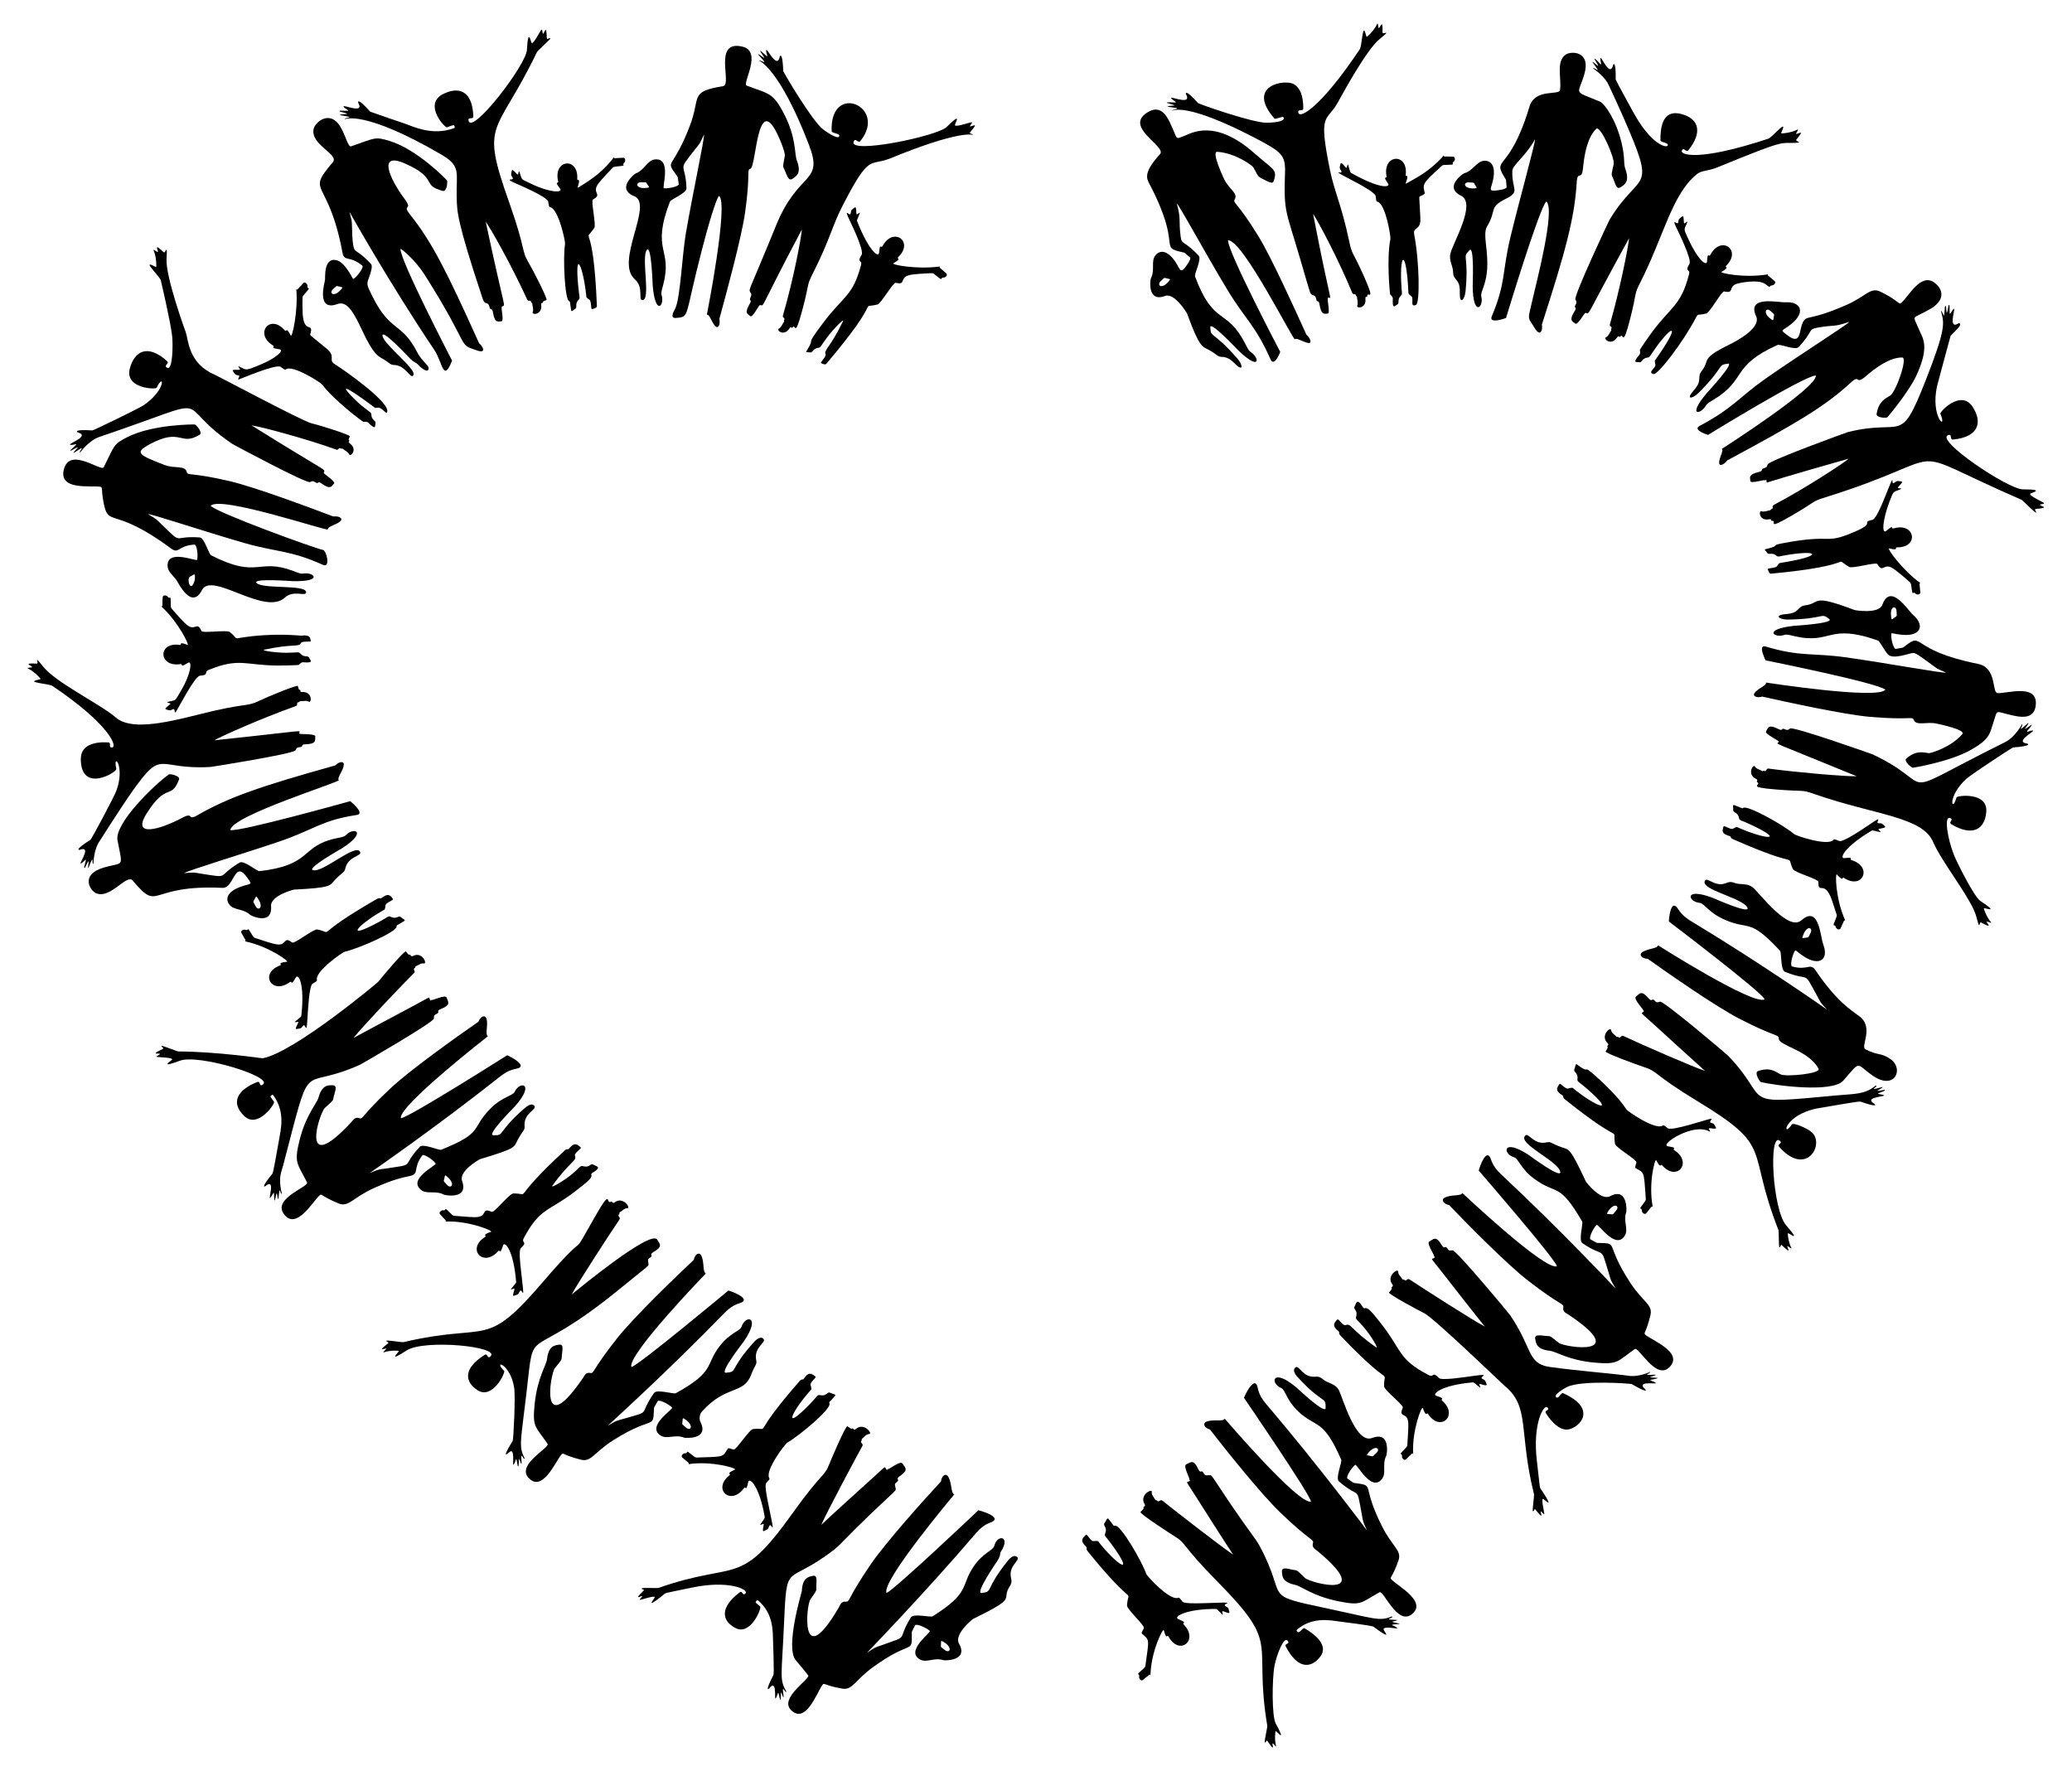
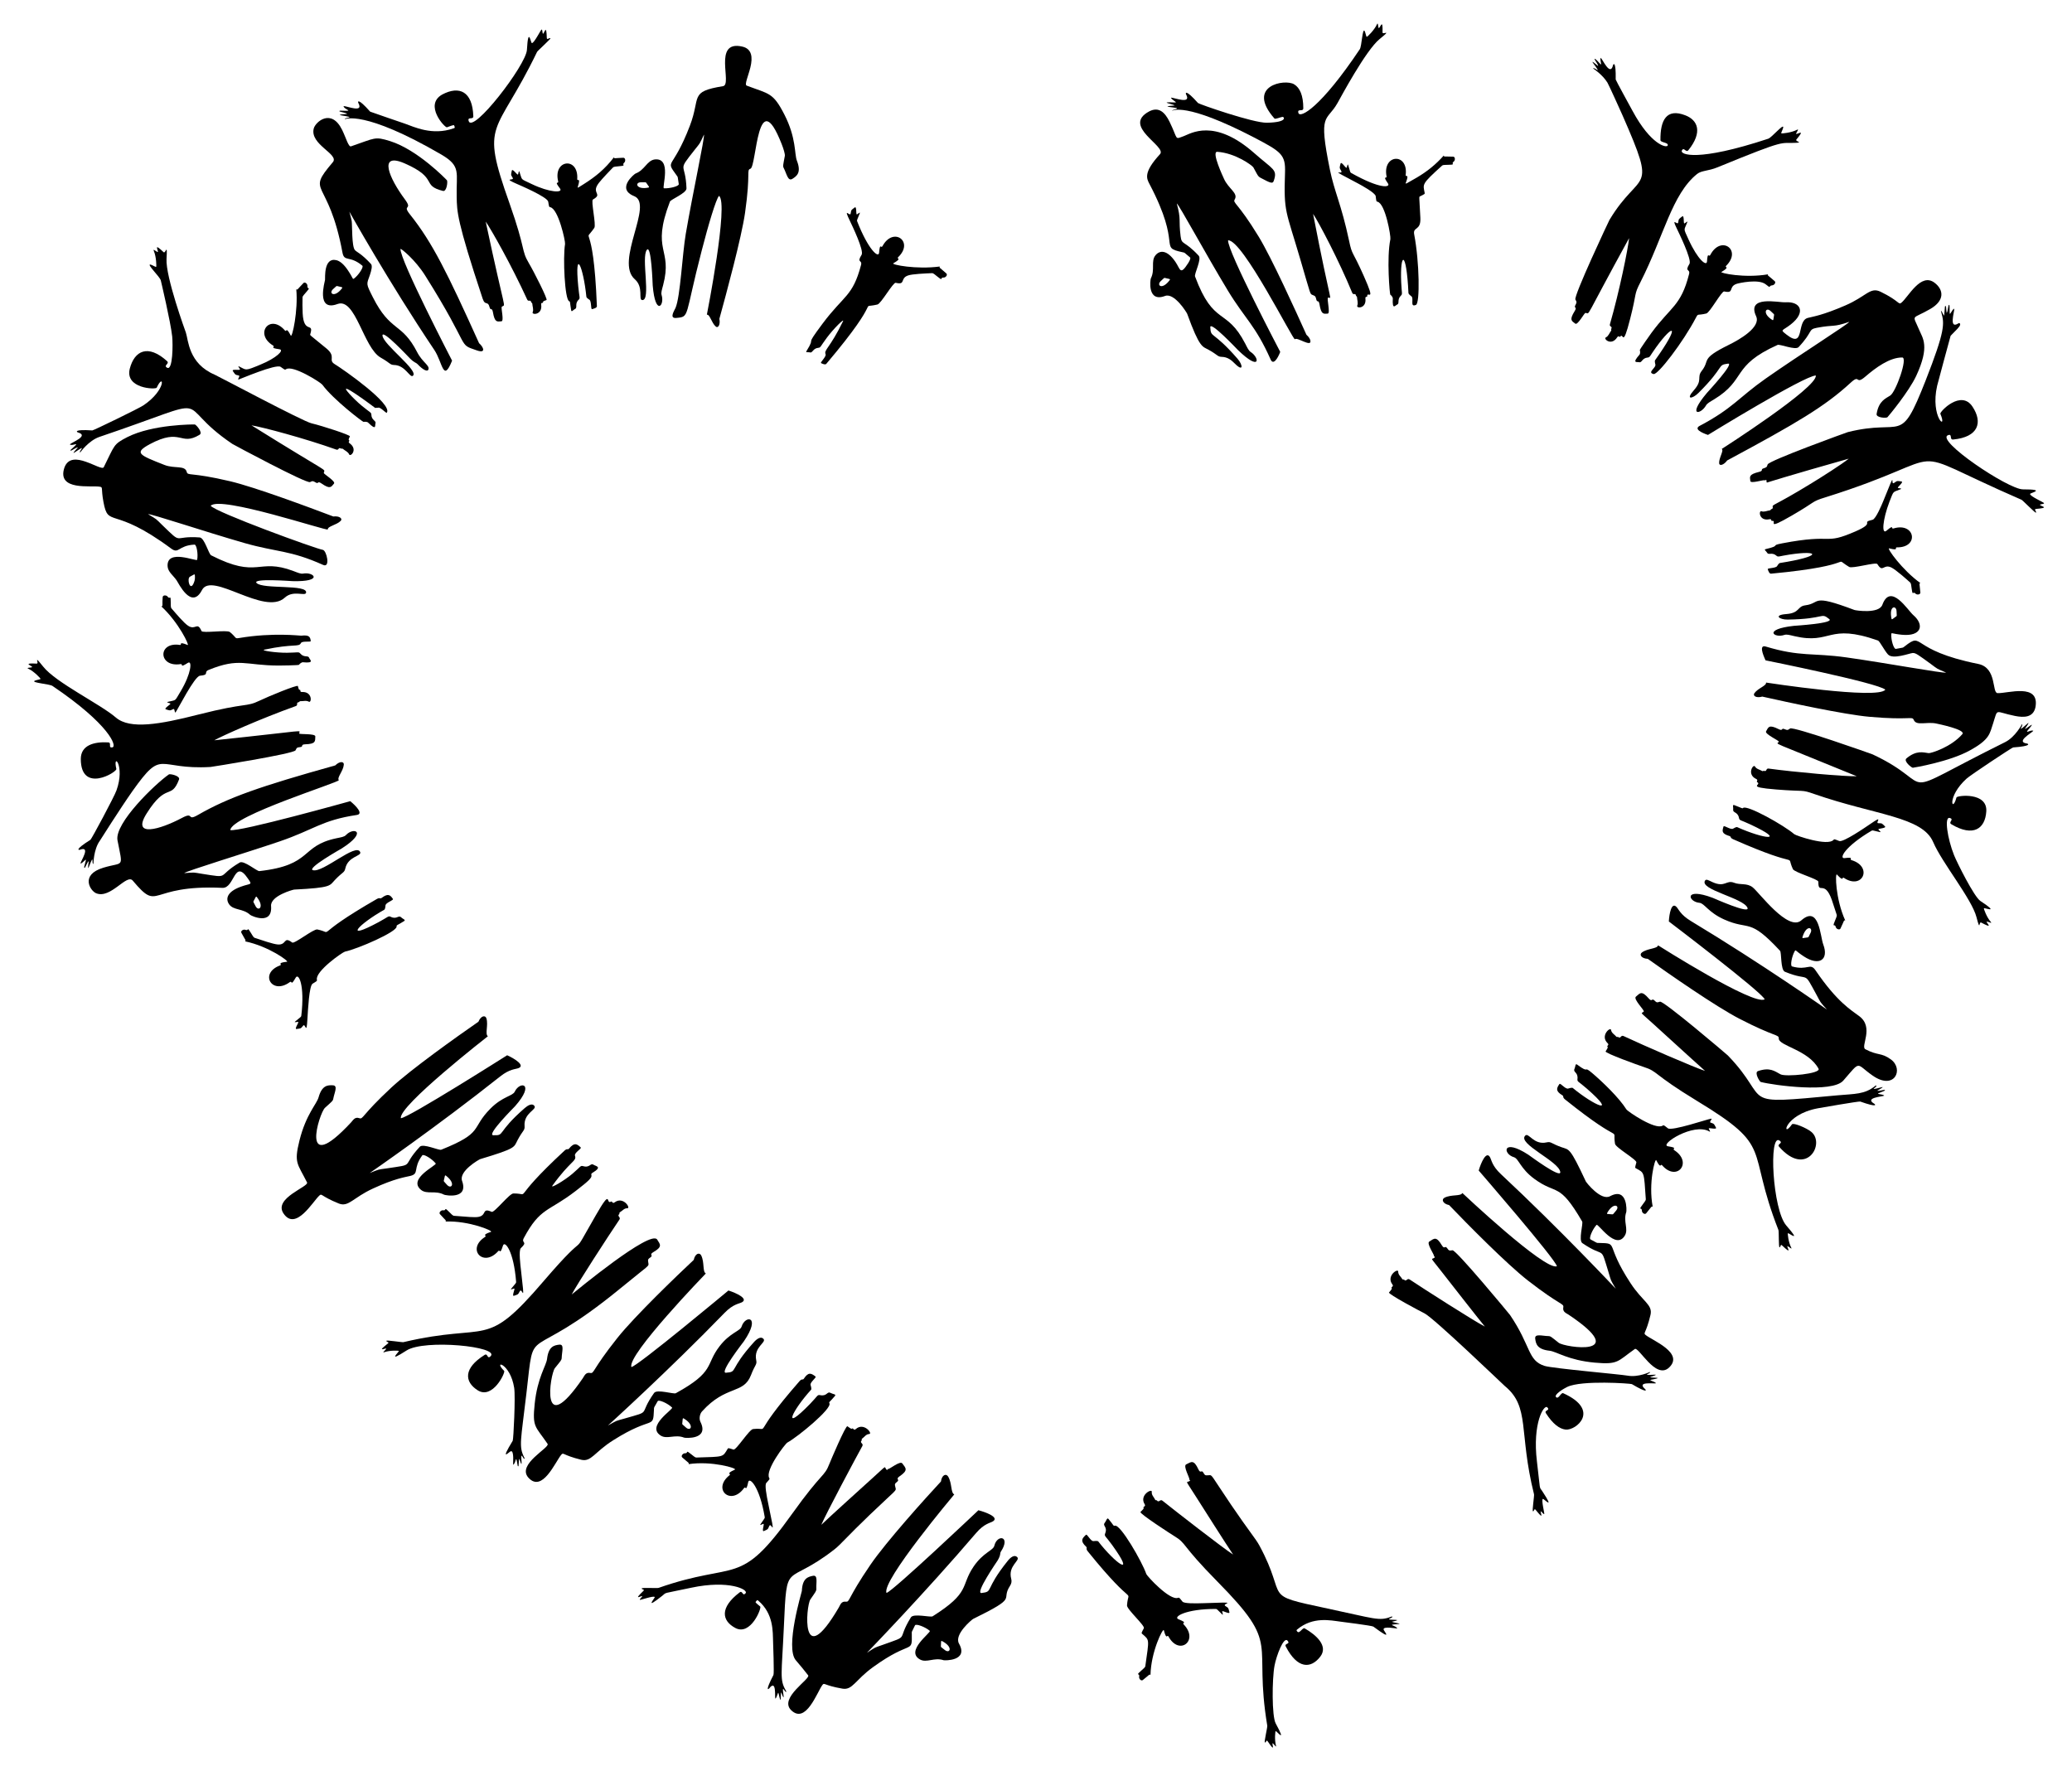
<svg xmlns="http://www.w3.org/2000/svg" enable-background="new 0 0 1923.085 1644.248" version="1.1" viewBox="0 0 1923.1 1644.2" xml:space="preserve">
  <g enable-background="new    ">
    <path d="m1139.5 269.53c16.44 27.037 25.565 32.193 39.843 64.199 2.445 5.489 6.508-0.863 8.89-7.105 0 0-49.166-93.689-48.414-103.55 13.458-0.95 60.675 93.639 62.04 91.825 1.843-2.419 15.804 8.005 14.323 1.129-0.31-1.442-1.462-3.393-3.632-5.297-9.931-22.015-32.293-71.339-44.313-91.058-19.758-32.397-24.338-30.957-22.173-34.706 3.305-5.714-5.999-9.838-10.037-18.989-0.434-1-12.041-25.444-6.248-25.065 16.753 1.099 32.5 12.603 33.561 14.536 5.39 9.799 3.662 8.01 10.268 11.471 7.189 3.873 7.921 2.962 8.708 0.643 3.466-10.432-0.758-10.005-18.482-25.687-37.053-32.57-58.97-17.741-64.968-15.584-9.125 3.275-5.035 3.735-13.408-13.356-4.302-8.729-9.946-14.087-18.715-9.608-26.04 13.78 16.389 32.427 9.943 39.711-15.843 17.238-12.408 22.757-9.761 27.854 30.827 58.71 7.78 58.252 30.538 63.215 2.606 0.595 0.857-0.31 7.048 4.832 0.772 0.65-0.164 2.781-1.709 5.263-7.572 11.869-7.168 5.745-11.835-1.1-7.918-11.64-14.64-10.78-18.433-6.263-4.667 5.468-0.25 13.493-4.388 21.52-0.529 1.055-3.585 22.741 13.244 16.31 8.69-3.1 20.096 15.582 20.464 16.584 11.563 31.928 14.237 30.282 19.602 33.249 9.022 4.979 8.452 6.627 12.457 6.728 5.455 0.099 9.089 3.152 11.781 5.879 8.622 8.774 7.958 1.665 2.892-4.14-23.393-26.88-24.734-18.66-25.279-29.227-0.205-6.229 24.819 20.351 25.819 21.312 20.949 20.196 20.109 7.093 11.639 1.622-1.867-1.198-3.049-3.877-5.064-7.785-17.537-33.823-29.161-15.734-46.542-62.271-0.913-2.451 6.39-16.037 3.344-19.327-13.549-14.554-15.671-9.503-16.738-17.928-2.005-16.151 0.664-14.89-3.549-30.519 2.221 1.331 26.721 46.736 47.284 80.684zm-62.288-8.476c3.458-3.282 3.262-3.248 4.079-3.051 3.945 0.947 5.244 0.868 4.329 2.011-7.058 9.482-12.405 4.834-8.408 1.04z" />
    <path d="m1092.5 100.68c5e-3 0.675-4.728 1.111-4.479 2.161 0 0 11.72-8.619 76.082 24.847 25.365 13.254 29.144 15.989 28.569 32.632-1.318 37.307 0.848 34.713 14.361 80.98 9.928 33.828 8.67 31.407 11.428 32.574 2.487 1.055 2.509 1.139 3.316 4.318 0.753 2.959 2.073-0.42 2.894 4.327 1.663 9.644 3.691 8.796 7.584 8.603 2.864-0.181-1.209-14.483 0.435-14.834 3.672-0.792 3.46 12.226-13.969-77.749 5.492 8.155 24.052 43.415 36.334 73.297 1.056 2.556 2.907-0.397 3.506 2.612 0.127 0.637 0.888 0.49 0.924 1.381 0.113 2.623 1.262 5.444 0.244 7.842-1.164 2.754 8.632 2.991 7.568-6.517-0.293-2.623 1.74-0.863 1.668-2.3-0.244-5.187 8.418 7.35-3.129-18.564-10.755-24.318-10.814-18.817-13.728-32.925-7.246-34.006-13.607-45.225-17.771-65.864-11.089-54.268-3.085-43.819 7.12-61.991 2.62-4.606 26.159-48.806 38.96-59.215 12.323-10.004 2.687-3.471 2.751-6.226 0.315-12.743-1.513-5.742-3.347-3.918-1-0.537-0.566-6.47-1.919-3.396-2.273 5.099-8.839 11.569-9.386 11.439-0.575-0.134-1.171-4.19-1.972-5.427-2.089-3.224-2.592 14.11-4.486 16.929-36.271 54.218-55.52 64.557-56.993 59.057-1.193-4.459 4.579-0.535 4.567-4.326-0.014-11.777-3.134-18.928-8.478-22.158-8.559-5.338-45.181 1.229-18.28 31.758 0.755 0.855 5.693-1.38 7.551-1.557 1.421-0.136 5.172 5.029-14.482 5.456-12.773 0.333-63.15-17.326-64.011-18.284-11.997-13.436-11.666-9.061-11.113-8.061 5.369 9.688-11.269 2.915-13.94 3.05 0.176 2.009 6.756 4.616 3.589 4.49-16.528-0.784-1.259 1.474-0.24 2.796-16.122 1.158 2.278 1.577 2.272 2.763z" />
    <path d="m1304.8 169.67c3.572-9.547-0.448-4.607-0.131-7.229 2.608-20.964-21.719-19.496-17.772 1.241 0.521 2.817-4.207-1.522 1.38 6.683 2.427 3.59-6.963 5.496-34.208-9.825-0.965-0.538-0.763-0.81-2.771-7.292-0.652-2.087-1.012 2.363-1.554 2.492-1 0.246-4.936-6.489-5.549-3.791-0.807 3.565-1.367 3.405 0.626 6.694 2.824 4.672-15.488-4.698 16.004 11.873 2.715 1.453 15.63 8.482 16.013 11.568 0.578 4.669 0.48 4.911 1.659 5.179 7.337 1.692 12.506 32.109 11.972 34.699-3.659 17.781-0.525 51.496-0.086 51.595 0.429 0.099 2.396 2.088 2.325 3.499-0.565 11.262 2.284 6.375 4.072 5.645 2.491-1.02-0.369-4.646 3.497-8.325 1.658-1.573 0.67-2.111 0.228-12.319-1.192-28.176 4.822-30.556 6.743 10.073 0.035 0.729 1.953 2.42 2.296 2.587 3.486 1.707-1.58 10.98 4.664 8.29 3.77-1.466 3.292-39.722-1.657-65.496-1.352-7.294 6.354-3.021 5.745-15.277-1.027-20.649-1.446-19.428-0.229-20.019 4.291-2.094 4.408-2.201 4.218-3.175-1.587-8.346-3.127-7.859 16.303-25.426 1.276-1.177 10.526-0.033 9.855-1.409-0.608-1.268 0.358-1.798 0.994-2.39 1.324-1.234 1.228-4.32-0.734-4.403-8.416-0.327-8.424 0.419-8.679-1.046-7.226 8.087-15.019 14.592-25.303 20.614-9.146 5.196-10.546 6.384-9.921 4.69z" />
-     <path d="m1401.9 220.08c-7.9 32.941-4.127 42.249-17.339 73.562-2.462 5.829 6.923 3.875 13.237 1.521 0 0 30.89-102.25 37.391-108.14 8.744 6.787-9.385 75.952-12.306 88.944-5.026 22.357-5.612 17.054 1.691 28.803 4.96 8.067 7.479 2.055 6.506-3.568 21.534-66.637 30.313-98.469 32.3-131.54 0.754-12.744 4.677-0.596 5.916-14.05 1.139-11.604 3.841-27.957 12.213-36.016 3.885-3.722 17.428 27.217 16.212 32.791-1.826 8.398-2.282 9.404-1.388 11.254 3.099 6.533 3.542 12.688 7.685 10.217 4.197-2.53 8.584-5.609 4.598-16.774-2.199-6.157 0.092-9.098-3.663-24.837-5.098-21.248-15.7-36.057-19.936-37.928-25.743-10.613-20.38-5.703-14.627-25.078 6.546-22.152-12.187-21.853-16.961-18.706-9.592 6.305-3.926 21.566-5.51 32.938-0.766 5.487-23.127-1.776-28.328 15.407-18.664 62.26-35.207 46.328-22.801 66.396 1.415 2.3 0.819 0.394 1.551 8.404 0.088 0.992-2.115 1.902-4.985 2.445-13.687 2.357-9.468 0.063-7.574-9.202 2.775-13.356-2.21-18.019-8.249-17.685-7.133 0.463-9.913 9.052-18.609 11.616-1 0.312-19.249 12.765-2.821 20.84 14.41 7.091-7.554 43.623-9.939 53.682-1.546 6.581 2.417 11.116 2.54 17.454 0.158 7.857 6.627 5.62 6.204 18.456-0.421 12.252 4.565 7.054 5.294-0.675 3.392-35.377-3.781-30.774 3.789-38.454 4.422-4.406 2.855 32.433 2.867 33.45 0.317 29.223 10.543 19.658 7.996 9.607-0.555-2.173 0.645-4.89 2.129-9.064 8.645-24.421-2.294-46.861 3.196-55.938 9.22-15.124 1.261-17.588 17.167-25.55 14.243-7.138 5.655-8.234 6.312-26.115 0.254-5.64 12.457-13.51 20.984-29.191 0.651 2.599-14.381 56.036-22.742 90.722zm-38.705-50.797c4.779 0.278 4.617 0.174 5.038 0.907 2.033 3.561 3.005 4.371 1.53 4.535-11.453 1.299-12.287-5.76-6.568-5.442z" />
    <path d="m1478.5 58.379c9.267 12.582 1.205 3.245 0.137 5.173 0 0 8.579 5.509 13.282 13.149 1.354 2.188 13.176 28.489 14.013 30.378 32.893 75.057 16.676 49.119-12.155 97.099-0.601 1-33.402 70.725-31.579 73.87 1.375 2.446 1.323 2.56-0.16 5.472-1.385 2.722 2.024 1.117-0.517 5.218-5.184 8.36-2.876 9.099 0.58 11.676 2.204 1.644 8.329-9.907 9.37-9.943 5.007-0.177-3.324 10.424 40.563-69.447-0.97 9.902-9.076 49.708-17.804 79.936-0.74 2.624 2.652 1.651 1.216 4.364-0.303 0.573 0.411 0.987-0.128 1.692-1.582 2.078-2.441 5.026-4.813 6.145-2.72 1.302 5.084 8.34 10.476-0.074 1.421-2.218 2.013 0.437 2.845-0.696 3.033-4.099 2.047 11.508 9.171-16.418 6.581-25.602 3.125-21.553 9.704-34.358 21.689-42.788 29.108-81.429 52.436-100.13 4.224-3.377 10.256-2.557 19.225-6.294 66.264-27.169 56.778-21.676 72.807-22.631 6.491-0.361-1.325-1.277 0.115-3.017 8.137-9.809 2.374-5.443-0.189-5.145-0.431-1 3.563-5.428 0.604-3.852-4.933 2.598-14.072 3.617-14.419 3.177-0.366-0.461 1.681-4.013 1.822-5.479 0.388-3.91-10.672 9.453-13.964 10.533-66.301 21.885-81.721 14.529-80.191 11.137 1.906-4.221 3.788 2.401 6.164-0.578 13.385-16.728 8.744-27.873-2.973-32.322-17.4-6.747-23.234 4.497-23.016 23.081 0.031 2.358 7.949 2.023 6.697 5.044-0.959 2.318-15.5-0.57-32.489-32.015-0.311-0.576-15.745-28.668-15.736-29.323 0.308-17.986-2.25-14.292-2.485-13.29-2.522 10.771-9.503-5.202-11.394-6.841-1.174 1.623 1.61 7.862-0.455 5.706-0.587-0.616-4.545-5.193-5.241-4.787-0.618 0.367 3.438 5.198 3.281 6.73-0.998-0.823-7.026-5.949-4.8-2.94z" />
    <path d="m1597.7 252.48c8.717-5.27 2.506-3.892 4.38-5.753 15.021-14.805-4.943-28.792-14.713-10.04-1.338 2.534-2.358-3.805-3.059 6.101-0.342 4.625-8.515-1.557-17.209-20.698-4.847-10.73-4.202-7.829-1.129-15.67 0.793-2.036-2.266 1.223-2.77 0.988-0.807-0.371 0.131-8.09-1.922-6.476-2.857 2.288-3.196 1.815-3.698 5.619-0.397 2.983-6.519-5.247-1.642 4.813 1.854 3.929 14.527 29.546 12.116 33.515-4.889 8.041 0.998 4.2-0.407 9.665-7.547 29.647-16.858 29.864-34.942 54.525-0.335 0.456-11.107 15.533-10.748 15.97 0.288 0.353 0.627 3.129-0.317 4.205-7.435 8.479-2.155 6.424-0.285 6.969 2.618 0.76 2.567-3.872 7.925-4.347 2.285-0.199 1.838-1.238 7.817-9.523 16.38-22.671 22.922-21.34-0.981 12.051-0.424 0.594 0.012 3.101 0.173 3.444 1.613 3.431-8.03 7.74-1.53 9.364 3.946 0.952 27.404-29.566 39.348-52.422 2.177-4.156 1.157-1.691 9.597-3.786 3.302-0.813 14.251-20.988 16.588-20.468 9.805 2.161 3.465-4.17 11.39-7.017 2.005-0.718 20.748-4.948 27.241 0.496 5.519 4.451 1.978 1.103 6.009 0.835 1.806-0.121 3.673-2.581 2.197-3.891-6.303-5.645-6.835-4.996-6.109-6.31-22.166 3.743-44.828-1.237-43.32-2.159z" />
    <path d="m1638.9 351.32c-25.493 17.912-30.554 27.704-61.328 43.94-5.502 2.899 1.432 6.33 7.65 8.447 0 0 89.812-55.21 100.1-55.148 1.642 11.275-87.299 68.162-87.299 68.162 2.233 1.404-2.72 8.211-2.432 13.281 0.201 2.72 4.2 1.83 7.494-2.624 63.895-34.375 90.445-49.886 114.54-72.1 9.375-8.682 3.846 2.851 14.042-6.025 9-7.715 22.096-17.526 33.866-17.434 5.433 0.037-5.832 31.882-11.1 35.31-4.344 2.831-10.655 4.944-12.668 17.042-0.665 3.664 9.05 4.103 10.045 3.103 1.101-1.127 19.785-23.606 26.656-38.28 12.923-27.782 6.026-35.025 2.744-42.94-6.335-15.068-7.321-9.036 10.336-19.246 13.683-7.927 12.46-17.863 4.048-24.32-12.811-9.832-24.234 12.999-30.833 18.491-2.807 2.333-1.736-1.643-19.311-10.178-9.756-4.732-13.141 4.297-32.782 12.738-21.215 9.178-29.725 10.241-34.752 11.541-10.96 2.813-2.177 29.423-19.944 15.368-6.125-4.79-3.871-3.042 4.148-9.339 14.437-11.314 9.08-21.471-4.966-20.516-6.042 0.421-36.592-6.92-27.136 13.15 4.33 10.031-15.491 21.504-25.393 26.341-27.148 13.392-16.942 13.733-25.223 24.238-4.773 6.058 1.246 8.288-7.248 17.907-8.165 9.2-1.221 7.999 4.261 2.525 25.18-25.067 16.863-25.822 27.425-27.218 6.345-0.828-18.709 26.158-19.551 27.159-18.898 22.384-5.721 20.257-0.864 11.617 1.087-1.947 3.665-3.301 7.413-5.568 30.602-18.604 15.488-30.972 59.006-50.584 2.086-0.943 16.548 5.156 19.497 2.045 13.697-14.543 8.48-16.294 16.829-17.927 17.219-3.233 14.436-0.121 30.198-5.544-1.175 2.307-44.776 29.703-77.465 52.586zm4.375-62.686c3.496 3.23 3.449 3.037 3.307 3.866-0.69 4.011-0.45 5.229-1.7 4.443-9.515-5.987-5.876-12.255-1.607-8.309z" />
    <path d="m1806.2 284.88c-0.084-0.862-0.954-1.356-1.037-0.209-0.758 7.799-0.527 8.164-0.994 8.204 0 0-3.72-7.53-2.381-2.889 3.03 10.528 3.609 16.894-14.586 63.328-24.103 61.276-20.223 34.796-72.09 47.754-1.002 0.25-73.455 26.49-74.519 30.067-0.761 2.576-0.876 2.627-3.977 3.658-2.892 0.965 0.579 2.124-4.089 3.271-9.525 2.337-8.476 4.408-7.982 8.438 0.337 2.75 12.532-1.524 13.532-0.619 0.108 0.098 0.352-0.044 0.515-0.17 1.689-1.311 0.392 2.363 1.53 2.184 0 0 18.302-5.895 75.781-22.15-6.605 5.309-25.056 17.001-34.288 22.637-36.712 22.512-36.727 19.428-36.275 22.459 0.09 0.707 0.12 1.359-1.35 1.791-0.622 0.183-0.422 0.98-1.303 1.087-2.59 0.322-5.302 1.762-7.751 0.855-2.821-1.027-2.461 9.418 7.327 7.401 2.588-0.533 1.067 1.739 2.494 1.539 5.416-0.756-7.058 9.711 18.174-4.894 23.212-13.382 17.787-12.839 31.362-17.012 127.72-40.037 62.176-49.748 182.04 2.322 0.913 0.389 12.82 12.546 13.292 11.948 0.833-1.062-2.269-3.278 0.098-3.483 12.688-1.088 5.555-2.111 3.565-3.708 0.406-0.968 3.906-0.573 3.881-1.656-0.016-0.694-13.249-6.39-12.973-8.545 0.111-1.056 15.852-4.254-6.667-4.256-13.663 0.03-81.716-45.825-69.447-50.313 4.35-1.59 0.943 4.426 4.735 4.051 23.6-2.289 27.509-15.943 18.046-30.318-10.626-16.525-30.727 4.619-29.948 6.444 7.129 16.733-9.641 3.293-2.972-26.03 0.055-0.248 12.326-46.218 12.503-46.4 5.436-5.554 8.549-8.389 8.853-10.247 0.148-0.845-0.448-2.041-1.559-1.319-9.308 6.047-3.624-10.88-3.93-13.528-1.988 0.324-4.159 7.015-4.237 3.878-0.141-6.095 0.13-7.238-0.672-7.458-0.713-0.188-0.959 6.417-2.125 7.43-0.21-1.503-0.038 0.214-0.573-5.542z" />
    <path d="m1753.4 508.99c9.825 2.516 4.533-0.952 7.168-0.923 21.125 0.302 16.908-23.655-3.155-17.545-2.748 0.822 1.099-4.359-6.503 2.093-4.667 3.938-3.646-10.063 2.724-26.79 4.321-10.973 2.696-8.485 10.453-11.759 2.012-0.854-2.453-0.768-2.635-1.293-0.304-0.836 5.917-5.559 3.273-5.887-3.63-0.451-3.528-1.024-6.604 1.273-4.474 3.332 3.121-16.119-10.256 17.112-1.156 2.854-6.823 16.475-9.854 17.181-11.836 2.751 3.701 2.259-15.844 10.784-30.191 13.126-18.783 1.616-68.191 11.115-11.797 2.27 0.098 1.694-15.199 5.345-1.984 0.476 0.485 1.702 1.376 3.398 1.263 2.448 4.578-0.861 8.621 2.71 1.728 1.53 2.164 0.462 12.261-1.074 27.96-4.238 30.796 1.571-9.163 7.882-0.721 0.115-2.222 2.247-2.355 2.61-0.861 2.34-9.109 1.841-8.793 3.092 0.273 1.085 1.402 4.316 2.985 4.173 85.352-8.022 55.13-16.756 72.545-6.284 2.958 1.861 24.916-4.743 26.202-2.632 5.251 8.58 5.373-0.481 12.933 3.166 4.214 2.04 14.264 10.986 17.657 14.075 1.268 1.141 1.211 10.458 2.517 9.638 1.184-0.744 1.83 0.157 2.496 0.722 1.39 1.179 4.442 0.742 4.282-1.217-0.688-8.399-1.367-8.327 0.046-8.743-16.822-12.055-31.649-32.89-28.987-32.222z" />
    <path d="m1713.7 610.21c-31.521-4.421-42.55-0.358-74.81-10.062-6.278-1.891-2.873 7.045-0.219 12.791 0 0 104.48 21.009 111.14 27.205-6.303 9.524-110.69-6.578-110.69-6.578 0.614 2.958-7.496 5.167-10.814 9.888-1.705 2.416 1.688 4.747 7.332 3.132 23.143 5.208 75.75 16.65 99.522 18.761 38.056 3.371 39.452-0.933 41.098 2.952 2.45 5.787 12.185 1.274 21.218 3.365 1 0.236 27.468 5.567 23.845 9.767-10.493 12.163-29.323 17.872-31.223 17.648-4.977-0.586-11.297-3.019-20.682 4.901-2.983 2.525 4.949 8.775 5.949 8.667 1.001-0.114 34.024-5.561 52.968-16.121 18.747-10.286 18.362-15.759 21.501-24.953 4.8-14.803 0.999-10.907 20.339-7.032 8.308 1.659 16.947 1.568 18.995-8.056 4.161-22.891-25.997-12.688-35.169-13.114-5.418-0.254-0.352-23.52-17.94-27.09-64.758-12.968-49.893-30.633-68.268-16.338-2.122 1.634-0.298 0.856-8.167 2.369-1.949 0.348-4.623-8.329-4.259-13.648 0.123-1.831 0.541-0.392 9.737 0.513 18.33 1.821 21.233-9.141 10.724-18.216-4.983-4.194-21.052-30.544-28.733-9.609-3.184 8.694-24.845 5.243-25.848 4.869-41.167-15.531-30.735-6.306-45.651-4.362-7.81 1.024-4.871 7.139-17.656 8.122-12.166 0.911-6.477 5.235 1.249 5.115 35.547-0.481 30.289-7.066 38.639-0.428 4.831 3.926-31.912 6.14-32.921 6.253-28.945 3.213-18.416 11.694-8.713 8.409 2.123-0.725 4.931 0.141 9.215 1.147 34.826 8.107 30.603-12.445 77.625 4.072 1.559 0.551 5.804 9.077 9.216 12.882 4.529 5.048 20.152-1.136 22.997-1.308 2.832-0.143 5.211 1.777 16.622 10.05 7.07 5.206 4.741 4.001 14.392 8.138-2.535 0.913-55.141-8.803-92.555-14.101zm46.531-43.186c0.325 4.773 0.376 4.602-0.312 5.1-3.356 2.408-4.062 3.46-4.371 2.014-2.396-12.043 4.345-12.351 4.683-7.114z" />
    <path d="m1881.8 671.61c-11.294 10.139-3.179 1.457-5.122 0.603 0 0-6.219 11.961-15.683 16.655-109.21 54.18-58.486 41.596-122.86 11.401-1.01-0.475-73.775-26.212-76.692-24.078-2.34 1.71-2.425 1.687-5.482 0.476-2.848-1.127-0.908 2.264-5.244 0.091-8.882-4.452-9.354-1.895-11.573 2.079-1.427 2.554 12.219 8.6 11.831 9.602-1.26 3.264-13.049-2.971 72.352 32.085-11.462 0.314-58.055-3.872-81.805-7.123-2.716-0.372-1.397 3.173-4.27 2.093-0.607-0.228-0.953 0.633-1.717 0.17-2.249-1.358-5.305-1.754-6.66-4.176-1.561-2.768-7.98 7.272 1.076 11.544 2.391 1.128-0.267 2.281 0.992 2.986 4.81 2.704-11.402 4.462 17.56 6.784 27.462 2.243 22.748-0.225 35.571 4.277 56.617 19.662 100.07 20.882 110.19 44.586 8.223 19.265 35.946 52.881 40.209 69.749 3.631 14.063 2.013 3.683 4.367 4.932 11.225 5.962 5.759 1.42 4.919-0.814 1-0.581 6.001 2.488 3.841 0.061-3.546-4.01-6.615-12.164-6.253-12.524 0.709-0.758 15.422 5.549-3.257-6.753-5.886-3.85-21.791-35.879-24.439-42.47-6.081-15.147-9.417-36.282-3.943-34.586 4.42 1.371-1.851 3.886 1.412 5.827 20.319 12.116 31.355 4.144 32.412-11.766 1.385-18.389-27.169-14.987-27.659-13.111-3.974 15.207-9.325-0.477 9.361-17.468 3.783-3.451 42.205-28.89 43.205-28.956 17.91-1.303 13.92-3.481 12.92-3.621-11.065-1.545 4.497-9.927 5.855-11.805-2.432-1.438-8.853 3.791-4.257-1.616 7.639-8.891-2.119-0.078-3.586-0.095 0.671-0.997 5.214-7.55 2.428-5.039z" />
    <path d="m1704.9 811.75c6.941 7.496 4.324 1.652 6.527 3.112 17.295 11.515 27.108-10.364 7.06-16.473-2.736-0.843 3.279-3.068-6.554-1.876-5.239 0.615 0.153-10.656 25.132-25.424 0.948-0.563 1.084-0.257 7.697 1.259 2.131 0.485-1.544-2.045-1.385-2.576 0.276-0.843 7.964-1.027 6.051-2.82-2.665-2.484-2.24-2.887-6.084-2.854-3.458 0.027 5.748-8.377-7.215 0.571-4.561 3.082-25.34 17.439-29.085 15.963-4.376-1.727-4.538-1.933-5.367-0.992-5.262 5.972-34.623-3.841-36.393-5.372-9.523-8.234-43.981-27.544-47.465-24.31-0.784 0.728-0.311 0.342-8.223-2.642-1.951-0.736-0.696 2.125-0.971 4.188-0.436 3.214 4.339 1.858 5.401 7.758 0.449 2.506 1.479 1.711 10.715 6.064 34.26 16.062 12.876 13.747-12.424 2.415-0.667-0.299-3.159 0.971-3.491 1.266-2.098 1.86-8.672-3.324-9.154-1.875-1.257 4.17-2.113 6.58 5.566 8.906 1.779 0.538 0.196 1.552 3.383 2.96 66.446 29.379 47.899 11.324 55.431 27.727 1.398 3.064 23.627 9.26 23.613 11.692-0.06 12.661 5.558-2.4 12.462 16.717 1.182 3.366 2.641 7.907 4.652 14.159 0.517 1.624-4.165 9.623-2.649 9.558 1.409-0.041 1.501 1.047 1.786 1.858 0.594 1.691 3.464 2.836 4.332 1.106 3.588-7.5 2.953-7.792 4.382-7.427-9.087-20.03-9.449-44.485-7.73-42.638z" />
    <path d="m1569.5 854.99c-9.983-6.027-11.329-10.985-13.557-13.24-4.637-4.685-6.651 6.558-7.028 13.57 0 0 86.043 65.314 88.956 72.228-9.85 6.483-98.934-50.077-98.936-50.071-0.838 3.318-9.501 2.639-14.947 6.573-2.772 1.994-0.683 5.672 5.4 5.965 19.541 13.972 62.984 44.166 84.746 55.451 34.329 17.769 36.779 14.389 36.814 18.508 0.081 6.909 27.48 10.511 36.917 28.038 2.486 4.628-30.587 7.763-35.315 5.175-5.575-2.984-9.816-6.74-20.909-2.984-3.655 1.259 1.551 9.834 2.551 10.093 12.391 3.178 66.274 10.414 76.574-1.202 16.911-19.413 11.198-15.89 27.427-4.63 20.257 14.047 29.157-6.194 16.742-15.133-9.159-6.599-11.744-3.167-23.631-9.411-4.819-2.482 8.381-20.092-5.534-30.604-7.372-5.554-20.636-13.072-40.695-42.614-5.088-7.473-7.108 0.482-21.796-3.641-1.929-0.558-0.209-9.57 2.522-14.268 0.932-1.619 0.651-0.102 8.404 4.959 14.38 9.428 23.358 2.924 18.044-11.03-2.865-7.408-3.698-37.039-20.386-22.436-12.27 10.751-39.139-25.958-45.183-30.686-5.451-4.224-11.259-1.873-17.242-4.224-7.329-2.877-8.189 4.715-19.889-0.511-3.496-1.566-5.927-3.281-7.031-1.503-5.437 8.551 36.011 16.172 39.43 25.4 2.19 5.988-31.317-8.993-32.331-9.374-27.013-10.155-23.023 3.631-12.264 4.638 4.578 0.405 8.1 8.759 22.764 15.375 24.045 10.807 22.834-2.245 51.992 29.125 1.548 1.626 0.324 17.718 4.523 19.48 24.318 9.965 16.183-2.691 29.526 21.725 4.125 7.639 2.543 5.574 9.489 13.347 1e-3 1e-3 -60.441-42.538-126.15-82.088zm111.02 10.764c-2.074 4.375-1.938 4.252-2.777 4.368-4.099 0.543-5.231 1.159-4.806-0.288 3.523-11.659 9.965-9.073 7.583-4.08z" />
    <path d="m1746.3 1009.2c-13.848 3.75-3.419-0.115-4.869-1.6-0.221-0.226-0.987 0.355-1.134 0.474-9.641 7.823-18.834 7.189-34.685 8.609-95.681 8.905-59.85 6.532-101.93-36.992-0.971-1.001-59.734-50.999-63.003-49.925-2.933 0.961-3.007 0.914-5.405-1.347-2.233-2.104-1.817 2.023-5.03-1.646-6.47-7.389-7.926-5.2-11.953-1.623-2.556 2.27 8.204 12.734 7.373 13.734-2.151 2.58-5.397-1.378 9.426 12.083 33.263 30.277 42.906 39.09 47.448 43.063-10.15-3.232-56.856-23.534-75.711-32.373-2.528-1.184-2.536 2.856-4.916 0.92-0.503-0.409-1.15 0.382-1.72-0.314-1.679-2.047-4.491-3.323-4.911-6.23-0.483-3.316-10.473 5.339-3.194 12.28 1.916 1.827-1.09 2.282-0.135 3.35 0.49 0.545 0.48 0.674-1.721 4.256-0.947 1.541 30.544 12.91 35.359 14.447 13.561 4.326 7.758 6.116 49.252 31.368 72.695 44.09 45.302 42.273 75.775 119.96 0.56 1.377 0.082 16.03 1.02 16.055 1.26 0.06 0.636-3.35 2.361-1.725 9.245 8.714 5.115 2.988 4.815 0.688 1-0.225 5.093 4.028 3.599 1.177-2.475-4.736-3.409-12.963-2.99-13.198 0.856-0.479 13.22 9.686-1.461-7.09-12.871-14.666-16.549-86.345-6.253-78.859 3.752 2.728-2.88 2.911-0.391 5.738 25.253 28.724 42.908-2.889 29.944-13.77-4.47-3.752-16.843-8.861-18.075-7.082-9.786 14.143-7.821-8.995 23.98-14.886 1.001-0.191 38.188-6.702 39.41-6.264 16.674 5.903 14.025 2.664 13.025 2.067-9.579-5.713 7.424-6.557 9.258-7.561-1.218-1.551-7.79-1.226-5.235-2.287 4.9-2.012 6.047-2.153 5.834-2.916-0.172-0.647-5.752 1.221-7.15 0.582 1.002-0.567 7.515-4.148 3.994-3.167z" />
    <path d="m1537.2 1076.9c4.679 9.055 3.739 2.732 5.473 4.723 13.688 15.74 28.806-2.686 11.267-14.013-2.403-1.561 4.036-2.046-5.793-3.606-8.575-1.367 23.75-22.313 38.406-13.747 1.886 1.101-0.875-2.409-0.569-2.869 0.493-0.739 7.898 1.45 6.628-0.811-1.789-3.16-1.263-3.418-4.932-4.56-1.768-0.551 2.221-3.774 0.472-3.649-2.713 0.23-36.5 11.768-40.138 8.926-3.707-2.896-3.802-3.143-4.878-2.456-6.768 4.325-32.382-13.128-33.64-15.123-6.901-10.946-22.179-25.561-31.669-33.628-9.171-7.795-1.494 1.457-14.121-7.977-1.671-1.248-1.415 2.028-2.391 4.089-1.512 3.195 3.574 2.963 2.781 9.338-0.337 2.7 0.917 2.127 8.608 8.855 29.328 25.609 6.988 15.982-13.009-0.559-0.565-0.467-3.433 0.236-3.863 0.462-2.682 1.409-7.519-5.463-8.471-4.086-2.756 3.989-3.796 6.509 2.762 10.482 1.59 0.962-0.269 1.645 2.449 3.824 56.674 45.439 43.498 22.982 46.377 41.145 0.541 3.578 20.529 14.836 19.818 17.358-1.339 4.76-1.328 4.909-0.455 5.388 8.065 4.435 7.432 2.74 9.235 28.888 0.136 1.724-6.434 8.242-4.912 8.572 1.373 0.294 1.211 1.375 1.3 2.232 0.185 1.786 2.702 3.577 3.936 2.104 5.3-6.327 4.77-6.754 6.058-6.057-4.151-22.128 2.215-45.284 3.271-43.245z" />
    <path d="m1393.1 1089.9c-8.542-7.974-8.656-13.282-10.31-15.994-3.396-5.57-8.143 5.045-10.346 12.612 0 0 71.243 82.185 72.568 88.812-10.994 4.474-87.731-67.953-87.731-67.953-1.62 3.214-10.042 1.146-16.414 4.27-3.246 1.579-1.954 5.647 4.116 6.934 16.682 17.438 53.6 54.823 73.147 70.04 30.542 23.759 33.517 20.944 32.81 24.975-0.741 4.184 2.738 5.245 4.949 6.721 59.308 39.675-3.752 30.425-9.2 26.065-6.744-5.328-7.461-6.167-9.487-6.205-6.039-0.111-12.926-2.545-12.313 2.389 0.614 4.904 1.8 9.936 13.284 11.201 6.513 0.718 17.364 8.837 41.927 11.041 22.153 2.038 21.084-1.272 37.242-12.631 1.74-1.225 6.573 5.911 12.494 11.97 5.922 6.059 12.948 11.025 19.154 5.371 14.638-13.62-15.501-25.364-21.593-30.339-2.636-2.138 0.352-1.07 4.501-18.707 2.188-9.579-7.221-12.094-18.603-29.526-24.328-37.118-10.157-36.755-29.189-37.221-2.698-0.069-0.771 0.466-7.881-3.293-1.766-0.943 1.854-9.445 5.584-13.464 1.513-1.638 17.851 24.006 26.294 9.877 3.596-6.021-1.74-13.181 1.315-21.823 0.356-1.001 1.357-23.453-15.07-14.673-8.494 4.544-22.009-12.716-22.477-13.716-14.952-31.988-15.303-29.212-22.502-31.755-9.944-3.511-9.646-5.47-13.833-4.51-12.068 2.753-16.656-9.471-19.875-6.289-7.689 7.534 31.4 23.842 32.494 33.857 0.688 6.418-28.63-15.447-29.63-16.095-24.268-15.732-23.924-0.815-13.404 2.298 4.446 1.304 5.882 10.472 18.832 20.024 21.249 15.649 22.766 2.283 44.506 39.632 1.146 1.942-3.577 17.512 0.181 20.094 21.99 14.985 16.157 0.61 24.402 27.382 2.522 8.312 1.372 5.96 6.621 14.954 0-2e-3 -51.857-55.29-106.56-106.32zm106.98 33.655c-3.097 3.757-2.904 3.692-3.754 3.614-4.115-0.381-5.362-0.024-4.617-1.351 5.646-10.153 12.107-6.908 8.371-2.263z" />
    <path d="m1535.8 1276c-13.998 0.746-3.264-0.785-4.445-2.538 0 0-10.791 5.205-20.626 3.446-7.172-1.299-69.7-6.706-77.166-9.059-15.819-5.005-12.34-18.183-32.044-47.242-0.686-1.009-50.08-60.642-53.45-60.089-3.105 0.514-3.172 0.456-5.134-2.199-1.827-2.471-2.199 1.764-4.708-2.437-5.121-8.578-7.044-6.397-11.647-3.457-2.858 1.825 4.912 12.39 4.371 13.499-0.08 0.163 0.149 0.33 0.338 0.425 0.748 0.372 0.459 0.721 0.052 1.063-2.663 2.257-5.188-2.216 7.152 13.569 6.412 8.212 32.965 42.229 39.669 50.373-9.693-4.917-56.739-35.001-69.86-43.759-2.324-1.551-3.041 2.521-5.087 0.235-0.433-0.484-1.221 0.224-1.67-0.558-1.324-2.3-3.922-3.979-3.827-6.974 0.106-3.435-11.475 3.958-5.374 11.945 1.607 2.104-1.498 2.146-0.71 3.361 0.396 0.615 0.38 0.756-2.437 4.065-1.234 1.444 29.748 17.863 32.953 19.43 8.494 4.145 73.399 66.499 74.439 67.354 23.813 19.525 12.708 42.372 27.189 100.55 0.363 1.42-1.921 15.596-0.984 15.792 1.22 0.244 1.017-3.188 2.505-1.341 7.973 9.895 4.625 3.68 4.62 1.409 0.906-0.057 2.61 2.961 3.35 2.507 0.46-0.282-2.984-13.442-1.261-14.084 0.899-0.334 11.692 11.484-0.534-7.122-3.15-4.738-1.571 0.933-4.975-27.5-4.376-35.87 6.627-53.361 9.591-50.379 3.19 3.208-3.218 2.409-1.227 5.53 6.281 9.848 12.526 14.497 18.207 15.136 9.693 1.095 32.858-17.941-2.181-33.754-2.116-0.954-4.305 5.937-6.63 3.641-2.386-2.356 7.529-8.146 10.333-9.478 13.419-6.464 58.98-3.197 59.982-2.607 15.049 8.876 13.299 5.489 12.298 4.603-8.337-7.378 8.104-4.774 10.142-5.373-0.927-1.737-7.315-2.745-4.683-3.251 13.793-2.584 0.528-1.486-0.897-2.508 1.001-0.326 7.892-2.414 4.366-2.224z" />
-     <path d="m1320.6 1307c3.388 9.604 3.333 3.216 4.778 5.424 11.353 17.373 28.843 1.324 13.096-12.353-2.161-1.883 4.301-1.453-5.233-4.385-4.998-1.539 4.892-10.088 33.648-12.527 1.093-0.093 1.086 0.24 6.361 4.499 1.699 1.371-0.508-2.511-0.137-2.919 0.601-0.654 7.578 2.626 6.648 0.189-1.293-3.39-0.73-3.562-4.185-5.253-3.095-1.516 8.864-4.918-6.728-2.707-10.805 1.476-30.909 4.641-33.304 2.134-6.606-6.906-4.319-2e-3 -9.494-2.705-28.741-14.995-24.306-22.408-43.989-47.519-8.45-10.781-12.472-15.595-15.113-14.588-0.872 0.332-1.519-0.162-1.955-0.878-5.938-9.751-6.382-2.828-7.578-1.058-2.063 3.053 3.131 3.387 1.287 9.751-0.774 2.67 0.581 2.254 7.25 9.994 6.402 7.422 14.246 20.57 11.075 18.353-23.958-16.791-22.838-22.43-27.954-20.527-2.919 1.084-6.718-6.426-7.893-5.157-3.418 3.692-4.842 6.086 1.149 10.88 1.453 1.162-0.526 1.619 1.878 4.141 50.122 52.59 40.164 28.536 40.433 46.992 0.051 3.643 18.372 17.418 17.333 19.849-4.121 9.646 3.452 4.035 4.919 12.507 0.628 3.631 0.065 10.146-0.724 22.657-0.107 1.701-7.393 7.384-5.933 7.895 1.323 0.463 1.029 1.517 1.012 2.38-0.036 1.797 2.234 3.89 3.635 2.581 6.016-5.621 5.545-6.112 6.736-5.252-1.193-21.7 8.04-45.062 8.982-42.398z" />
-     <path d="m1174.9 1302.9c-7.575-8.889-6.993-14.227-8.315-17.133-2.715-5.978-8.866 4.278-12.025 11.63 0 0 61.637 90.114 62.201 96.382-11.365 3.277-80.003-76.902-80.003-76.902-2.006 3.075-10.249 0.179-17.027 2.728-3.45 1.287-2.618 5.496 3.338 7.358 12.473 16.13 46.743 59.27 65.48 77.256 27.918 26.789 31.142 24.316 30.032 28.247-1.164 4.083 2.182 5.501 4.225 7.199 54.818 45.642-6.781 29.749-11.737 24.919-6.169-5.976-6.796-6.878-8.805-7.123-5.989-0.724-12.597-3.83-12.47 1.134 0.129 4.947 0.83 10.042 12.112 12.461 6.423 1.377 16.074 10.383 40.482 15.289 21.74 4.393 20.401 1.327 38.031-8.389 3.694-2.044 16.186 30.438 29.469 20.744 15.63-11.536-12.288-26.336-18.237-32.413-2.379-2.42 0.446-1.007 6.365-17.952 3.189-9.172-5.828-12.765-15.186-31.358-19.982-39.527-5.824-37.655-24.735-40.327-2.671-0.378-0.818 0.374-7.446-4.177-1.639-1.13 2.922-9.213 7.133-12.755 1.681-1.414 14.976 25.99 24.949 12.955 4.289-5.571-0.201-13.375 3.948-21.499 0.506-1.008 4.235-23.033-13.128-16.424-15.775 5.999-27.542-38.731-31.196-44.911-3.492-5.893-10.117-5.675-14.806-9.854-1.842-1.641-3.863-2.369-6.167-2.118-12.536 1.357-15.458-11.408-19.122-8.566-2.817 2.183-0.436 6.175 2.144 8.988 24.016 26.195 26.155 17.164 25.94 28.639-0.129 6.494-26.563-18.609-27.565-19.438-22.218-18.406-24.062-3.474-13.797 0.831 4.287 1.784 4.56 11.156 16.326 22.131 16.107 15.082 22.869 5.943 39.568 44.563 0.905 2.071-5.613 17.052-2.167 20.039 20.138 17.378 15.97 2.488 21.116 29.959 1.57 8.517 0.702 6.07 4.922 15.584 1e-3 2e-3 -45.833-61.389-93.847-117.7zm102.67 45.65c-3.527 3.373-3.327 3.332-4.16 3.153-4.036-0.867-5.318-0.658-4.418-1.892 6.913-9.479 12.873-5.368 8.578-1.261z" />
    <path d="m1289.2 1503c-0.197-0.612 3.564-1.514 3.083-2.415-0.149-0.279-1.007 0.026-1.174 0.091-11.07 4.368-15.65 1.558-58.775-7.564-63.427-13.524-35.78-7.501-63.504-58.644-3.431-6.32-9.556-13.166-26.19-37.69-19.656-28.941-17.167-27.69-21.016-27.419-3.171 0.226-3.232 0.163-4.915-2.678-1.567-2.645-2.398 1.565-4.464-2.875-4.25-9.139-6.464-7.016-11.333-4.527-3.099 1.584 3.607 12.851 2.938 13.922-0.098 0.156 0.114 0.345 0.295 0.457 0.712 0.441 0.382 0.762-0.058 1.072-2.891 2.039-4.965-2.672 5.782 14.259 5.994 9.454 28.292 44.591 34.618 53.97-8.992-5.686-54.87-41.373-65.577-50-2.17-1.747-3.306 2.265-5.131-0.2-0.386-0.521-1.249 0.119-1.622-0.702-1.099-2.418-3.54-4.322-3.14-7.315 0.457-3.437-11.947 2.995-6.613 11.508 1.406 2.243-1.722 2.021-1.052 3.304 0.34 0.651 0.296 0.779-2.833 3.882-1.359 1.344 28.854 20.88 31.164 22.247 12.078 7.283 5.662 7.281 40.236 42.35 60.103 60.843 32.904 53.221 46.292 133.81 0.253 1.456-3.127 15.251-2.211 15.533 1.188 0.355 1.255-3.057 2.584-1.093 7.117 10.522 4.289 4.068 4.461 1.823 1 0.032 4.064 5.064 3.202 1.997-1.425-5.081-0.686-13.146-0.24-13.272 0.915-0.253 10.651 12.452 0.023-7.119-3.652-6.669-3.44-41.054-1.079-53.668 1.608-8.66 8.45-27.573 12.157-23.075 2.89 3.508-3.396 2.084-1.691 5.382 10.717 20.784 23.158 20.786 31.96 9.409 7.641-9.876-3.511-20.004-14.416-26.275-2.008-1.158-4.804 5.448-6.9 2.942-0.906-1.083-0.912-1.226 1e-3 -1.986 14.489-12.101 30.868-8.377 40-7.219 1.405 0.194 29.283 3.662 30.606 4.612 19.041 14.178 9.761 4.308 9.499 2.669-0.528-3.319 11.954-0.781 12.68-0.904-1.331-3.241-10.901-3.278 0.931-4.104 4.461-0.324-4.875-1.313-5.875-2.208 12.221-2.519-2.378-1.29-2.703-2.291z" />
    <path d="m1080.2 1513.2c2.584 9.868 3.054 3.481 4.31 5.804 9.918 18.347 28.582 3.733 14.121-11.185-1.991-2.058 4.408-1.088-4.842-4.816-5.434-2.197 7.034-9.634 34.617-9.568 1.094 2e-3 1.059 0.333 5.928 5.044 1.569 1.517-0.287-2.55 0.117-2.926 0.652-0.605 7.297 3.285 6.595 0.784-0.981-3.487-0.403-3.607-3.693-5.607-4.308-2.619 15.92-4.037-19.756-2.652-9.436 0.346-18.676 0.322-20.096-1.449-2.945-3.669-2.98-3.932-4.191-3.497-7.599 2.73-28.675-20.013-29.435-22.25-3.761-11.063-23.946-46.241-29.126-44.715-1.528 0.45-0.914-0.324-5.943-6.277-1.346-1.593-1.933 1.738-3.434 3.598-2.379 2.937 2.869 3.557 0.38 9.871-1.029 2.61 0.373 2.303 6.357 10.582 23.045 31.865 2.703 16.855-12.797-3.198-0.448-0.579-3.477-0.454-3.964-0.314-3.021 0.87-6.163-6.958-7.454-5.771-3.749 3.449-5.401 5.746 0.191 11.011 1.355 1.275-0.67 1.586 1.519 4.297 45.632 56.519 37.715 31.696 36.415 50.162-0.264 3.636 16.889 18.866 15.644 21.202-2.344 4.4-2.364 4.547-1.611 5.199 7.024 6.116 6.601 4.239 2.933 30.203-0.231 1.701-7.954 6.77-6.541 7.392 1.283 0.568 0.906 1.593 0.82 2.449-0.179 1.785 1.921 4.049 3.423 2.863 6.455-5.092 6.004-5.647 7.128-4.687 0.478-21.893 11.722-44.075 12.385-41.549z" />
    <path d="m906.03 1422.9c7.586-8.883 13.006-9.105 15.682-10.847 5.755-3.745-6.749-8.446-13.616-10.219 0 0-79.394 75.222-85.279 76.742-5.074-10.673 62.876-91.44 62.876-91.44-3.398-1.507-1.929-10.166-5.629-16.493-1.873-3.217-5.907-1.718-6.732 4.486-14.442 15.567-50.883 55.997-65.439 77.292-21.826 31.94-18.881 34.702-22.93 34.258-4.214-0.469-5.065 3.061-6.406 5.354-35.995 61.462-30.4-1.659-26.442-7.39 4.867-7.076 5.656-7.848 5.563-9.865-0.277-6.008 1.682-13.043-3.186-12.081-4.855 0.961-9.745 2.515-10.259 14.025-0.046 1.038-15.811 52.565-5.567 64.409 3.945 4.513 7.697 9.184 11.397 13.906 2.572 3.276-27.327 20.98-15.794 32.353 13.667 13.403 24.067-16.624 28.977-23.274 2.012-2.732 1.047 0.266 18.578 3.299 9.492 1.636 11.657-7.808 28.51-19.991 35.846-25.956 36.232-11.646 35.941-30.741-0.041-2.697-0.495-0.749 2.969-8.006 0.859-1.797 9.558 1.461 13.716 5.077 1.666 1.448-23.346 18.739-8.997 26.631 6.135 3.385 13.167-2.234 21.823 0.643 1.001 0.33 23.455 0.782 14.289-15.428-4.795-8.466 12.098-22.387 13.099-22.877 43.219-21.191 25.03-16.58 34.251-30.737 1.347-2.067 1.751-4.182 1.134-6.44-3.361-12.294 8.911-17.03 5.48-20.282-2.641-2.503-6.241 0.442-8.631 3.418-22.254 27.708-12.939 28.515-24.387 29.972-6.474 0.821 14.352-29.274 14.946-30.275 3.207-5.399 1.829-6.377 3.036-8.226 9.439-14.467-3.525-16.256-6.12-5.391-1.076 4.53-10.371 6.188-19.374 19.526-12.229 18.082-2.438 23.634-37.907 45.984-1.912 1.209-17.742-2.923-20.147 0.954-14.004 22.631 0.015 16.142-26.262 25.573-8.151 2.912-5.874 1.663-14.588 7.349 0 1e-3 53.697-55.359 101.42-111.25zm-29.013 108.73c-3.868-2.98-3.797-2.788-3.746-3.64 0.247-4.123-0.156-5.36 1.202-4.655 10.431 5.42 7.248 11.92 2.544 8.295z" />
    <path d="m726.86 1567.8c0.569-0.296 2.033 3.237 2.841 2.614 0.25-0.193-0.181-0.983-0.271-1.135-6.019-10.177-3.883-14.977-1.908-58.958 2.938-64.69 1.233-36.313 47.226-72.384 5.658-4.441 11.376-11.629 32.781-32.126 25.261-24.21 24.456-21.538 23.526-25.3-0.767-3.097-0.716-3.169 1.807-5.301 2.348-1.986-1.961-2.114 2.079-4.888 8.295-5.696 5.842-7.536 2.528-11.959-2.092-2.793-12.102 5.684-13.267 5.202-0.172-0.071-0.321 0.17-0.401 0.367-0.314 0.778-0.688 0.504-1.07 0.12-2.512-2.524 1.781-5.354-13.096 8.079-8.518 7.688-39 35.235-47.359 43.237 4.075-9.808 32.227-62.569 38.105-73.149 1.356-2.445-2.805-2.879-0.686-5.098 0.448-0.469-0.333-1.212 0.413-1.719 2.197-1.494 3.655-4.226 6.68-4.339 3.475-0.131-5.03-11.277-12.505-4.571-1.971 1.768-2.293-1.356-3.443-0.476-0.584 0.446-0.718 0.424-4.321-2.136-1.559-1.109-15.614 32.015-16.568 34.522-5.107 13.145-6.204 6.825-34.854 46.875-49.358 69.119-50.571 43-123.82 68.61-1.377 0.489-15.557-0.442-15.674 0.505-0.145 1.23 3.227 0.706 1.521 2.353-9.142 8.821-3.27 4.923-1.029 4.704 0.126 0.891-2.719 2.861-2.214 3.55 0.315 0.43 13.037-4.217 13.809-2.569 0.402 0.86-10.439 12.633 7.006-1.21 4.438-3.545-1.03-1.51 26.783-7.45 35.145-7.509 53.394 1.771 50.547 5.078-2.951 3.427-2.619-2.976-5.572-0.735-18.631 14.118-16.566 26.338-3.933 33.015 14.27 7.539 24.621-18.662 23.06-19.957-4.935-4.092-4.716-3.754-3.664-4.993 0.914-1.076 1.054-1.107 1.954-0.339 14.301 12.177 13.307 28.902 13.656 38.06 0.042 1.422 1.087 29.363 0.356 30.815-8.034 15.543-4.734 13.456-3.949 12.455 6.892-8.792 5.031 7.648 5.684 9.578 1.664-1.038 2.396-7.4 2.997-4.846 3.074 13.384 1.478 0.413 2.42-1.065 4.475 11.885 0.822-2.514 1.822-3.036z" />
    <path d="m682.07 1364.1c-9.276 4.25-2.905 3.606-4.977 5.244-16.369 12.931 1.233 28.761 13.444 11.955 1.687-2.318 1.818 4.16 3.912-5.596 1.097-5.107 10.563 4.013 15.325 32.447 0.184 1.077-0.148 1.1-3.955 6.703-1.226 1.805 2.462-0.721 2.9-0.388 0.707 0.538-1.992 7.746 0.351 6.625 3.267-1.565 3.483-1.017 4.892-4.599 1.852-4.708 6.613 14.981-0.748-19.917-1.958-9.225-3.519-18.322-2.019-20.026 3.109-3.531 3.362-3.611 2.725-4.728-3.997-7.013 14.811-31.699 16.873-32.825 9.885-5.4 41.457-31.479 39.034-36.367-0.704-1.42 0.24-1.05 5.162-6.933 1.335-1.597-2.045-1.609-4.123-2.778-3.236-1.814-3.142 3.404-9.654 2.076-2.748-0.561-2.204 0.766-9.332 8.084-27.415 28.168-16.149 5.588 0.952-13.141 0.494-0.541-0.15-3.5-0.371-3.953-1.376-2.821 5.795-7.266 4.404-8.33-4.023-3.036-6.503-4.418-10.788 2.076-1.025 1.554-1.67-0.389-3.964 2.232-47.849 54.668-24.782 42.608-43.158 44.497-3.621 0.371-15.685 19.874-18.2 19.054-4.735-1.543-4.884-1.537-5.398-0.684-4.813 7.955-3.059 7.248-29.236 8.087-1.701 0.05-8.013-6.68-8.389-5.178-0.34 1.36-1.415 1.165-2.273 1.228-1.79 0.131-3.663 2.586-2.235 3.859 6.132 5.468 6.577 4.954 5.83 6.219 21.513-3.235 45.571 3.885 43.016 5.057z" />
    <path d="m672.51 1218.6c8.135-8.39 13.513-8.329 16.275-9.911 5.698-3.263-5.081-8.399-12.697-10.836 0 0-83.855 69.907-90.045 71.063-4.323-11.019 69.066-86.858 69.066-86.858-3.23-1.691-1.108-10.155-4.231-16.621-1.575-3.289-5.672-2.054-6.997 4.025-14.759 13.804-54.654 52.063-70.826 72.387-24.083 30.284-21.315 33.268-25.332 32.53-4.171-0.779-5.273 2.685-6.773 4.878-40.304 58.787-30.316-3.961-25.908-9.393 5.388-6.695 6.234-7.404 6.291-9.427 0.17-6.033 2.665-12.891-2.27-12.314-4.91 0.578-9.938 1.729-11.313 13.189-0.783 6.526-8.918 17.1-11.485 41.755-2.329 22.069 0.666 20.556 11.971 37.152 2.391 3.496-28.799 18.957-17.86 31.313 12.989 14.465 25.064-14.72 30.556-21.222 2.184-2.597 1.045 0.35 18.464 4.644 9.437 2.292 12.172-7.035 29.78-18.11 37.433-23.639 36.897-9.365 37.788-28.443 0.126-2.694-0.448-0.779 3.458-7.808 0.97-1.739 9.435 2.038 13.351 5.895 1.593 1.547-24.397 17.284-10.538 26.037 5.936 3.743 13.272-1.452 21.745 1.908 1.006 0.393 23.45 2.114 15.129-14.612-1.423-2.843-0.732-7.278 1.424-9.675 22.365-24.86 38.528-15.616 45.5-33.799 3.754-9.863 5.73-9.531 4.835-13.78-2.56-12.365 9.899-16.464 6.715-19.857-2.444-2.612-6.196 0.13-8.754 2.963-23.821 26.374-14.628 27.67-26.074 28.517-6.47 0.472 16.072-28.29 16.753-29.292 16.204-23.837 1.16-24.281-2.156-13.652-1.372 4.438-10.673 5.591-20.487 18.343-13.41 17.357-3.869 23.384-40.621 43.605-1.976 1.096-17.483-3.976-20.131-0.263-15.405 21.703-0.966 16.115-27.832 23.878-8.328 2.375-5.972 1.275-15.042 6.378 0 0 56.709-51.388 108.27-104.59zm-35.766 106.52c-3.681-3.197-3.622-3.001-3.521-3.848 0.488-4.101 0.16-5.358 1.472-4.577 10.07 5.999 6.532 12.318 2.049 8.425z" />
    <path d="m484.09 1351.2c0.591-0.253 1.85 3.414 2.702 2.852 0.264-0.174-0.122-1.002-0.203-1.162-5.296-10.409-3.146-15.425 1.97-59.343 8.102-69.54-2.568-23.908 87.772-98.084 27.019-22.224 25.984-19.648 25.388-23.429-0.495-3.116-0.437-3.182 2.235-5.121 2.488-1.805-1.754-2.222 2.471-4.692 8.627-5.042 6.456-6.989 3.532-11.639-6.029-9.59-75.1 47.528-79.337 50.964 4.749-9.188 34.104-54.516 44.29-69.522 1.569-2.311-2.491-3.047-0.19-5.077 0.487-0.429-0.212-1.219 0.572-1.664 2.308-1.309 4.008-3.892 6.997-3.782 3.426 0.123-3.845-11.468-11.879-5.423-2.118 1.593-2.129-1.506-3.341-0.731-5.004 3.191 0.973-13.54-14.001 12.573-27.127 47.223-1.661 6.658-48.601 61.349-55.283 64.629-49.411 37.59-129.96 56.515-1.425 0.342-15.682-2.146-15.873-1.232-0.259 1.235 3.197 1.08 1.332 2.546-9.993 7.855-3.723 4.589-1.438 4.619 0.058 1-4.748 4.429-1.727 3.361 5.017-1.769 13.201-1.534 13.363-1.09 0.331 0.907-11.594 11.582 7.163-0.435 16.7-10.723 87.176-3.658 77.953 5.385-3.232 3.168-2.379-3.24-5.517-1.27-19.811 12.39-18.731 24.943-6.476 32.778 13.949 8.963 26.032-16.623 24.658-17.964-10.984-10.73 5.667-7.357 9.29 15.761 1.294 8.26-0.651 47.906-1.361 49.075-12.343 20.325-3.319 10.129-1.749 9.73 3.267-0.82 1.922 11.855 2.116 12.571 3.105-1.627 2.228-11.173 4.182 0.551 0.066 0.391 0.121 0.916 0.615 0.869 0.666-0.066 0.114-5.698 1.026-6.932 3.711 12.065 1.025-2.476 2.026-2.907z" />
    <path d="m455.72 1143.4c-9.646 3.281-3.258 3.292-5.483 4.71-17.626 11.218-1.704 28.832 12.166 13.225 1.906-2.14 1.409 4.303 4.44-5.184 1.588-4.961 9.976 4.848 12.185 33.714 0.084 1.093-0.249 1.083-4.55 6.322-1.385 1.688 2.515-0.489 2.92-0.115 0.652 0.602-2.687 7.555-0.255 6.655 3.395-1.264 3.566-0.704 5.282-4.143 2.275-4.555 5.255 15.532 1.083-19.923-0.419-3.545-2.241-18.088-0.12-20.08 6.991-6.563 0.039-4.291 2.808-9.453 15.263-28.492 22.692-24.085 47.944-43.527 12.268-9.444 15.629-12.538 14.742-14.961-0.317-0.866 0.184-1.507 0.903-1.938 9.775-5.858 3.167-6.15 1.172-7.515-3.006-2.055-3.409 3.1-9.722 1.249-2.646-0.777-2.253 0.569-10.063 7.157-7.496 6.33-20.704 14.045-18.432 10.897 16.713-23.142 22.702-22.651 20.94-27.653-1.018-2.891 6.515-6.629 5.28-7.794-3.591-3.384-5.941-4.801-10.827 1.108-1.184 1.433-1.598-0.525-4.154 1.843-53.291 49.371-29.12 39.679-47.541 39.798-3.647 0.02-17.679 18.113-20.093 17.054-9.499-4.222-4.144 3.412-12.547 4.735-3.507 0.546-9.543-0.047-22.629-1.064-1.726-0.112-7.233-7.532-7.77-6.085-0.491 1.315-1.536 0.998-2.396 0.962-1.792-0.076-3.93 2.153-2.655 3.588 5.467 6.168 6.007 5.667 5.116 6.853 21.774-0.88 44.672 8.741 42.256 9.565z" />
    <path d="m464.13 999.25c9.154-7.265 14.387-6.636 17.305-7.882 5.847-2.495-3.274-8.486-10.725-11.863 0 0-91.619 58.104-98.637 58.437-2.627-11.131 80.746-76.073 80.746-76.073-2.885-2.008 0.555-10.066-1.329-16.511-0.968-3.342-5.149-2.65-7.454 3.033-19.999 13.834-62.806 44.366-80.789 61.07-28.317 26.337-25.996 29.768-29.864 28.415-4.024-1.396-5.62 1.87-7.424 3.821-48.63 52.373-29.694-8.641-24.326-13.427 6.363-5.774 7.31-6.34 7.674-8.335 1.07-5.892 4.622-12.296-0.363-12.545-4.857-0.242-10.127 3e-3 -13.281 11.205-1.77 6.338-11.487 15.469-17.647 39.763-5.369 21.458-1.96 21.354 6.978 39.223 0.966 1.932-6.851 5.586-13.758 10.494-6.906 4.909-12.883 11.101-8.118 18.249 11.299 16.862 27.345-11.222 33.324-16.623 2.508-2.287 1.019 0.527 17.945 7.391 9.173 3.653 13.049-5.317 31.988-13.972 20.136-9.261 29.559-10.441 34.404-11.604 8.806-2.12 2.065-6.75 11.142-19.078 1.199-1.608 9.047 3.213 12.479 7.472 1.398 1.735-26.355 14.152-13.622 24.561 5.46 4.444 13.32 0.188 21.391 4.457 1 0.531 22.968 4.716 16.706-12.777-3.255-9.085 15.843-19.944 16.843-20.244 33.814-10.147 31.112-10.89 34.678-17.645 4.926-9.332 6.817-8.747 6.479-13.032-0.958-12.343 11.786-15.104 9.11-18.733-2.028-2.795-6.057-0.495-8.933 2.014-26.793 23.349-17.934 25.624-29.271 25.225-6.437-0.241 19.388-25.939 20.271-26.94 19.045-21.606 4.437-23.519-0.268-13.534-1.958 4.19-11.187 4.319-22.549 15.714-18.661 18.762-5.669 22.165-45.732 38.21-2.085 0.853-16.758-6.073-19.871-2.744-18.082 19.516-2.987 15.885-30.7 20.075-8.582 1.236-6.096 0.461-15.777 4.296 0 1e-3 61.886-42.629 120.98-89.563zm-49.145 100.66c-3.29-3.581-3.231-3.399-3.036-4.222 0.98-4.014 0.81-5.298 2.012-4.37 9.401 7.279 4.956 12.841 1.024 8.592z" />
-     <path d="m258.5 1112.1c1.274-14.057 1.269-3.134 3.18-4.015 0 0-3.584-11.75-0.375-21.231 1.553-4.589 4.143-15.761 10.431-39.381 16.556-62.797 11.936-36.225 62.78-59.36 1.002-0.458 68.123-39.211 68.191-42.661 0.052-3.067 0.121-3.122 3.06-4.627 2.736-1.402-1.326-2.37 3.22-4.177 9.107-3.618 7.554-5.658 5.555-10.707-1.234-3.099-12.852 2.909-13.852 2.196-0.142-0.102-0.348 0.094-0.476 0.262-0.504 0.664-0.783 0.331-1.04-0.108-1.695-2.883 3.133-4.631-14.531 4.843-40.136 21.451-51.457 27.474-56.501 30.291 7.051-9.226 43.96-48.192 56.101-60.207 1.979-1.969-1.768-3.288 0.858-4.873 0.555-0.335 0.047-1.194 0.891-1.498 2.485-0.898 4.649-3.098 7.49-2.548 3.25 0.623-1.306-11.433-10.275-6.945-2.366 1.184-1.736-1.755-3.073-1.205-0.662 0.274-0.838 0.241-3.349-2.946-1.135-1.464-22.793 24.27-25.76 28.093-0.778 1-78.069 65.66-107.34 71.047 0 0-43.648-6.313-78.062-6.348-1.213-2e-3 -15.376-5.791-15.626-5.182-0.485 1.189 2.981 1.919 0.844 2.946-11.455 5.497-4.583 3.761-2.315 4.377-0.116 0.945-3.471 1.885-3.152 2.763 0.195 0.535 14.095 0.488 14.413 2.385 0.164 0.995-13.692 9.008 7.249 1.274 17.231-6.409 87.407 15.011 76.902 22.17-3.823 2.604-1.791-3.707-5.316-2.316-17.908 7.053-25.267 18.902-11.719 31.704 12.651 11.698 28.558-11.888 27.445-13.399-3.938-5.377-3.758-5.028-2.442-5.948 1.155-0.811 1.3-0.803 2 0.208 10.778 15.282 6.936 30.294 4.993 41.426-1.796 9.98-5.198 29.951-6.008 30.94-11.096 13.51-7.409 12.335-6.407 11.512 8.674-7.132 3.494 9.216 3.857 11.123 1.87-0.635 3.804-6.842 3.929-4.13 0.589 14.208 1.408 0.775 2.637-0.476 0.175 0.999 1.274 8.294 1.595 4.728z" />
+     <path d="m258.5 1112.1z" />
    <path d="m266.38 892.7c-10.136 1.131-3.895 2.503-6.376 3.408-19.664 7.142-7.809 27.895 9.047 15.469 2.309-1.695 0.491 4.478 5.418-4.144 2.605-4.545 8.571 6.606 5.181 35.393-0.128 1.091-0.453 1.016-5.676 5.343-1.681 1.395 2.561 8e-3 2.886 0.454 0.511 0.725-4.057 6.927-1.476 6.494 3.584-0.603 3.644-0.02 5.971-3.08 2.088-2.742 3.113 9.645 3.96-6.063 0.571-9.003 1.632-30.936 4.804-32.888 4.007-2.464 4.271-2.469 4.01-3.706-1.646-7.828 23.757-25.576 26.037-26.064 11.979-2.56 48.541-18.429 47.939-23.359-0.177-1.447 0.606-0.921 7.025-5.031 1.756-1.125-1.34-1.931-2.874-3.474-2.369-2.383-4.058 2.307-9.596-0.461-2.309-1.188-2.269 0.143-11.27 4.962-33.154 17.819-19.035 2.163 5.367-11.605 0.637-0.36 1.071-3.177 1.026-3.633-0.28-2.866 7.815-5.024 6.917-6.317-2.615-3.767-4.504-5.45-10.583-0.878-1.486 1.119-1.371-0.779-4.392 0.958-62.893 36.132-37.509 31.979-55.151 28.261-3.529-0.747-21.32 13.67-23.393 12.119-8.273-6.179-4.764 2.409-13.273 1.825-4.476-0.309-15.783-4.273-21.744-6.254-1.617-0.54-5.248-9.059-6.119-7.785-0.789 1.155-1.736 0.595-2.568 0.351-1.735-0.509-4.35 1.128-3.437 2.834 3.921 7.322 4.516 6.99 3.381 7.925 22.135 4.655 41.158 18.696 38.959 18.946z" />
    <path d="m259.71 780.94c31.481-10.727 38.891-19.636 71.488-24.484 6.364-0.942-0.746-8.496-6.145-12.796 0 0-103.45 28.891-111.3 26.802 1.113-13.353 102.09-44.529 100.7-46.31-1.91-2.442 4.11-8.352 4.65-14.355 0.315-3.042-3.704-3.541-7.954 0.658-69.475 19.401-99.329 29.777-127.35 45.936-11.037 6.394-3.101-3.534-15.003 2.858-20.056 10.651-47.058 18.631-32.703-4.162 18.546-29.525 22.652-12.169 30.057-31.532 1.323-3.476-8.369-5.459-9.369-4.776-12.763 8.883-50.692 45.361-47.73 61.224 5.117 26.584 6.071 19.614-13.126 25.409-21.873 6.614-12.098 21.466-6.731 23.703 13.51 5.614 28.432-18.535 34.039-11.689 25.367 30.058 13.014 3.387 83.196 6.692 11.435 0.518 10.809-27.626 23.639-8.677 4.531 6.462 2.732 4.18-6.733 7.674-12.81 4.694-14.144 11.351-10.677 16.268 4.049 5.809 12.918 3.643 19.572 9.822 1 0.908 20.776 10.117 19.357-8.205-0.774-9.484 20.449-15.231 21.449-15.282 34.95-1.751 32.742-3.583 37.719-8.835 7.207-7.64 8.831-6.635 9.715-10.703 1.259-5.79 5.113-8.608 8.447-10.498 3.335-1.886 6.152-2.834 5.398-4.743-3.613-9.12-34.451 19.322-43.846 16.792-6.08-1.727 25.854-19.642 26.854-20.284 24.403-15.632 10.993-20.076 3.711-12.295-1.522 1.662-4.512 2.038-8.822 2.938-33.958 7.129-21.614 24.914-71.501 30.473-2.263 0.25-14.342-10.247-18.227-7.955-22.186 13.131-7.95 14.729-35.144 10.446-8.588-1.38-5.983-1.378-16.393-0.608 1.877-1.961 57.415-18.854 88.768-29.506zm-22.463 60.257c-2.267-4.262-2.284-4.062-1.88-4.805 1.942-3.589 2.165-4.878 3.056-3.677 7.238 9.217 1.541 13.593-1.176 8.482z" />
    <path d="m82.431 804.8c5.545-14.121 2.112-2.725 4.268-2.908 0 0 0.109-13.518 6.049-21.616 0 0 18.401-29.2 30.215-45.994 28.686-40.327 22.035-19.42 72.401-22.367 1.01-0.059 77.434-12.209 78.95-15.465 1.213-2.6 1.298-2.62 4.569-3.018 3.045-0.372-0.313-2.4 4.549-2.57 9.772-0.338 9.05-2.793 9.227-7.298 0.114-2.887-14.784-1.684-14.923-2.685-0.5-3.567 12.542-3.32-78.857 6.277 7.047-3.985 42.867-20.046 75.625-31.75 2.617-0.931-0.219-3.262 2.824-3.654 0.644-0.083 0.544-0.946 1.436-0.905 2.626 0.115 5.512-0.917 7.847 0.461 2.698 1.572 3.57-9.438-6.257-8.985-2.634 0.121-0.749-1.989-2.185-2.019-0.73-0.017-0.808-0.096-1.709-3.512-0.384-1.449-27.514 9.665-35.439 13.524-13.141 6.349-11.382 1.399-56.906 12.952-35.657 9.131-63.482 14.016-76.585 2.759-14.397-12.452-55.607-32.313-67.423-47.228-9.933-12.303-3.116-2.66-6.135-2.821-12.726-0.657-5.787 1.291-4.023 3.104-0.603 1-6.568 0.319-3.456 1.744 5.023 2.324 11.271 8.832 11.122 9.356-0.153 0.548-4.228 0.994-5.491 1.724-3.366 1.918 13.903 2.893 16.655 4.851 52.848 35.701 60.074 56.078 55.55 56.946-4.447 0.845-0.24-4.405-3.942-4.609-12.921-0.731-25.39 2.5-25.401 15.404 0.069 32.465 33.749 12.223 32.984 9.233-3.705-15.968 8.447-3.207 0.116 19.977-1.895 5.552-23.154 45.182-24.157 45.817-15.184 9.572-10.759 9.608-9.759 9.236 10.437-3.864 0.811 10.383 0.447 12.796 1.99 0.063 5.731-5.55 5.03-2.726-1.384 5.499-1.921 6.455-1.209 6.794 0.639 0.298 2.521-5.568 3.889-6.273-0.125 1.001-1.269 8.961 0.104 5.448z" />
    <path d="m174.17 598.7c-9.438-3.839-4.618 0.321-7.23-0.07-20.816-3.179-20.15 21.053 0.696 17.806 2.832-0.428-1.646 4.16 6.723-1.158 4.271-2.698 3.172 9.856-6.536 26.136-6.273 10.273-3.446 7.862-12.084 10.064-2.113 0.543 2.33 1.117 2.44 1.661 0.176 0.87-6.598 4.582-4.096 5.306 3.489 0.99 3.289 1.543 6.705-0.263 1.647-0.868 1.049 4.271 2.209 2.931 1.752-2.01 17.515-33.491 22.633-33.905 9.263-0.784 2.856-3.284 8.116-5.42 28.542-11.612 33.727-4.127 64.618-4.012 0.59 2e-3 19.047-0.161 19.207-0.729 0.129-0.462 2.23-2.463 3.616-2.329 11.232 1.081 6.372-2.324 5.742-4.096-0.96-2.695-4.655 0.203-8.24-4.041-1.53-1.815-2.093-0.787-12.312-0.684-9.844 0.129-24.802-2.051-21.038-2.881 27.524-5.861 31.911-2.038 33.967-6.122 1.136-2.252 9.269-0.583 9.105-1.899-0.474-3.803-1.339-5.828-8.834-4.964-1 0.116-26.076-3.112-57.4 2.157-4.652 0.767-2.094 0.05-8.804-5.514-2.709-2.255-25.305 1.334-26.327-0.944-4.156-9.224-5.389-0.252-12.443-4.888-4.077-2.687-11.26-11.295-15.592-16.304-1.127-1.299 0.086-10.517-1.237-9.875-1.292 0.577-1.785-0.399-2.353-1.046-1.185-1.349-4.276-1.324-4.433 0.631-0.655 6.915 0.566 8.375-1.193 8.645 16.179 15.017 26.342 36.597 24.375 35.807z" />
    <path d="m227.14 504.12c29.893 8.534 41.95 6.399 72.753 20.239 7.029 3.162 3.252-13.424-0.279-13.982-6.647-1.046-99.117-34.746-104.06-40.9 8.663-9.787 108.84 23.933 108.68 21.943-0.227-2.97 8.205-4.072 11.986-7.945 2-2.037-1.045-4.766-6.832-4.071-22.141-8.396-72.774-27.261-95.846-32.712-37.144-8.766-39.196-4.669-40.27-8.761-1.631-6.228-11.305-2.756-20.532-6.325-23.881-9.365-28.529-11.236-13.763-19.289 29.51-15.769 28.168 2.243 46.316-8.802 3.358-2.047-3.481-9.478-4.482-9.527-1.002-0.042-39.005-0.237-62.676 11.767-13.218 6.797-11.498 7.318-21.858 27.935-1.072 2.136-8.543-2.275-16.541-5.081-7.997-2.8-16.566-3.903-19.943 5.399-7.391 21.992 25.028 16.289 33.022 17.795 2.953 0.558 0.83 1.17 3.192 14.051 4.59 24.864 8.273 2.809 62.841 43.316 7.325 5.455 6.362-2.882 21.701-3.66 1.922-0.085 3.499 8.868 2.449 14.073-0.394 1.974-28.242-10.578-27.457 5.902 0.258 5.377 5.1 8.403 8.407 13.248 1.717 2.474 13.751 27.814 23.538 8.946 9.098-17.605 58.03 24.342 76.856 7.054 4.026-3.704 8.764-3.893 12.612-3.669 3.828 0.23 6.712 0.883 7.117-0.831 1.924-8.151-40.014-3.007-45.95-9.106-4.319-4.527 32.384-1.737 33.386-1.713 29.261 0.765 19.795-8.859 9.803-7.002-2.191 0.413-4.866-0.81-8.984-2.373-33.348-12.587-32.381 7.859-76.362-14.592-2.313-1.205-6.152-16.242-10.59-16.582-25.875-1.924-14.954 7.681-34.814-11.533-6.291-6.155-4.189-4.655-13.128-10.091 2.685-0.536 52.513 16.205 89.699 26.879zm-50.87 31.196c3.627-1.934 4.459-2.88 4.584-1.407 0.225 2.662 0.09 4.565-0.888 6.911-3.544 9.093-6.76-3.867-3.696-5.504z" />
    <path d="m69.218 419.97c12.611-8.528 3.35-1.012 5.157 0.109 0 0 7.871-11.15 17.961-14.558 115.67-39.096 64.041-33.512 123.31 6.52 1 0.675 68.741 37.018 72.105 35.429 2.538-1.196 2.616-1.157 5.46 0.48 2.649 1.523 1.197-1.939 5.168 0.807 8.106 5.607 8.935 3.354 11.631 0.097 1.733-2.093-9.51-8.783-9.462-9.817 0.235-4.877 9.865 3.814-67.145-44.235 10.224 1.607 49.315 12.019 78.719 22.498 2.566 0.906 1.741-2.529 4.384-0.925 0.554 0.336 1.005-0.337 1.678 0.239 1.985 1.691 4.874 2.733 5.862 5.13 1.176 2.808 8.457-4.48 0.484-10.271-2.137-1.552 0.555-1.934-0.554-2.852-0.546-0.454-0.634-0.622 0.787-3.573 0.597-1.206-25.168-9.634-35.748-12.153-8.274-2.002-86.445-43.7-89.697-45.089-24.423-10.353-24.453-32.13-26.787-39.084-0.335-1.002-18.964-51.743-17.961-68.468 0.937-15.958-0.763-4.332-2.748-6.212-9.238-8.768-5.29-2.721-5.185-0.137-1 0.355-5.184-3.906-3.825-0.847 2.252 5.112 2.534 14.29 2.139 14.649-0.474 0.346-3.885-1.921-5.329-2.144-3.839-0.617 8.773 11.315 9.615 14.675 0.253 1 9.122 38.542 10.587 51.997 0.742 7.316 0.614 31.853-4.609 29.126-4.104-2.145 2.625-3.666-0.207-6.214-17.7-15.975-30.17-9.588-34.504 6.929-4.909 18.75 24.122 19.612 24.95 17.789 6.761-14.868 9.292 1.84-12.338 16.393-4.314 2.92-46.423 23.335-47.423 23.271-17.9-1.181-14.349 1.568-13.349 1.857 10.82 3.111-5.956 9.227-7.541 11.11 2.698 2.17 11.183-4.134 1.243 4.627-0.333 0.296-0.795 0.661-0.543 1.139 0.342 0.638 5.307-3.206 6.827-2.975-0.893 1.002-6.179 6.767-3.112 4.683z" />
    <path d="m269.88 311.49c-4.642-9.007-3.719-2.762-5.446-4.751-13.891-16.113-28.846 3.145-10.978 13.986 2.444 1.501-3.981 2.071 5.896 3.454 5.05 0.724-3.466 8.498-17.277 14.106-15.439 6.485-13.051 5.163-20.144 1.87-1.985-0.916 1.075 2.331 0.807 2.818-0.551 1-8.158-0.757-6.536 1.552 2.108 2.988 1.615 3.297 5.385 4.029 1.815 0.355-1.801 4.033-0.075 3.707 1-0.187 34.667-14.719 38.934-11.741 3.856 2.694 3.97 2.929 4.965 2.237 6.215-4.322 32.171 12.175 33.727 14.291 10.342 14.051 37.913 34.935 38.377 34.613 0.359-0.25 3.138-0.39 4.138 0.603 8.078 8.001 6.157 2.455 6.847 0.745 0.92-2.476-3.699-2.831-3.827-8.077-0.051-2.247-1.116-1.893-8.992-8.393-3.777-3.12-8.23-7.475-11.293-10.857-14.515-15.997 23.914 13.033 23.914 13.033 0.735-0.424 1.892-2e-3 2.657-0.282 2.257-0.824 7.409 5.61 8.094 4.597 5.438-8.028-39.898-39.83-48.506-45.095-6.298-3.909 1.835-6.744-7.593-14.515-15.964-13.157-15.349-12.03-14.956-13.305 3.578-11.694-6.122 0.505-7.085-19.397-0.275-5.734-0.205-9.059-0.113-14.903 0.03-1.708 7.094-7.784 5.624-8.237-1.332-0.407-1.079-1.495-1.078-2.365 0.032-1.781-2.329-3.855-3.715-2.452-5.904 6.055-5.404 6.521-6.644 5.726 1.856 19.721-3.786 45.535-5.107 43.003z" />
    <path d="m403.02 324.69c7.96 11.895 8.163 30.964 16.578 10.065 0 0-48.611-93.69-47.893-103.78 0.96-0.084 13.551 9.983 22.856 24.71 43.954 69.812 29.284 63.076 48.111 69.591 8.898 3.08 5.85-3.435 1.979-6.718-29.549-65.477-43.379-93.532-64.016-119.36-8.047-10.037 3.168-3.513-5.014-14.382-14.241-19.21-25.148-43.981-0.178-33.223 32.125 14.06 15.045 20.404 35.648 25.622 3.622 0.915 4.604-8.894 3.723-9.894-0.897-1-27.189-28.269-52.671-36.316-14.666-4.576-13.763-2.855-36.34 4.826-2.369 0.796-4.518-7.602-8.233-15.216-10.028-20.433-24.695-7.492-26.348-1.413-3.976 15.038 24.067 23.986 17.669 31.374-25.661 30.264-4.177 13.239 8.987 83.933 1.665 8.945 6.718 2.251 18.436 12.103 1.482 1.252-3.7 8.988-7.708 11.927-1.464 1.073-0.644-0.164-5.821-7.826-3.809-5.649-7.396-8.437-10.582-9.214-11.897-2.859-10.297 16.417-10.522 18.334-0.191 1.679-8.634 29.832 11.547 22.371 16.803-6.247 24.072 40.672 40.096 49.718 8.964 5.05 8.569 6.78 12.406 6.854 5.32 0.102 8.92 3.161 11.601 5.892 2.676 2.74 4.385 5.128 5.754 4.218 6.534-4.383-27.639-29.16-28.082-37.462-0.258-6.267 24.622 20.416 25.622 21.388 4.461 4.349 5.287 3.484 6.818 5.1 5.94 6.26 9.287 6.944 10.074 5.288 1.863-3.943-5.32-6.548-10.376-16.408-14.363-27.853-24.493-18.141-41.002-50.751-6.693-13.288-5.966-11.808-2.79-20.93 1.358-4.096 2.503-8.41 0.965-10.089-9.003-9.78-12.958-10.782-14.876-12.87-3.077-3.34-2.412-23.088-3.016-27.045-0.245-1.713-0.825-3.581-2.162-8.642-3e-3 2e-3 36.849 65.851 78.76 128.23zm-94.055-56.166c3.474-3.239 3.317-3.163 4.127-2.968 3.981 1.013 5.226 0.879 4.336 2.046-6.778 8.945-12.591 4.979-8.463 0.922z" />
    <path d="m316.42 107c15.745 2.611 3.195 1.575 3.669 3.677 0 0 17.44-9.164 89.723 32.895 18.456 10.894 13.502 16.497 14.063 39.499 0.329 13.166-0.169 21.086 24.051 94.027 2.52 7.521 4.729 1.241 6.595 8.442 0.768 2.958 2.155-0.479 2.987 4.275 1.691 9.68 3.799 8.748 7.879 8.439 2.709-0.193-0.643-12.595 0.357-13.501 3.726-3.377 3.963 9.866-14.947-79.061 4.907 6.966 23.832 40.283 38.491 72.326 1.151 2.527 3.075-0.467 3.752 2.524 0.143 0.633 0.95 0.468 1.001 1.357 0.156 2.616 1.42 5.404 0.36 7.826-1.219 2.826 9.249 2.781 7.894-6.922-0.364-2.61 1.84-0.903 1.734-2.334-0.052-0.728 0.017-0.811 3.216-1.983 1.358-0.5-11.588-26.151-16.36-34.164-7.443-12.576-2.441-11.454-17.967-55.508-27.771-78.152-12.911-60.913 25.592-140.71 0.442-0.907 12.858-12.125 12.399-12.546-0.994-0.907-3.322 2.02-3.397-0.351-0.391-12.709-1.765-5.683-3.43-3.819-0.923-0.475-0.351-3.93-1.408-3.984-0.628-0.028-6.996 12.966-9.058 12.573-1.037-0.193-3.281-16.092-4.558 6.3-0.776 14.14-50.404 78.508-54.075 66.026-1.302-4.434 4.459-0.729 4.321-4.454-0.748-22.801-12.826-28.661-28.966-20.052-17.019 9.694 2.64 31.041 4.506 30.36 6.911-2.543 6.483-2.408 6.986-0.889 0.443 1.34 0.384 1.479-0.9 1.881-19.852 7.003-36.826-1.48-45.334-4.438-0.307-0.108-31.847-10.865-32.032-11.074-11.879-13.372-11.54-9.066-10.987-8.066 5.356 9.66-10.687 2.74-13.71 2.9 0.342 3.597 11.308 4.802-2.603 4.241-0.466-0.016-1.079-0.073-1.258 0.452-0.233 0.702 6.287 1.367 7.213 2.598-0.999 0.074-9.765 0.59-5.799 1.237z" />
    <path d="m536.28 173.42c3.041-9.757-0.703-4.574-0.531-7.212 1.43-20.92-22.635-18.28-17.69 2.178 0.66 2.786-4.277-1.273 1.708 6.6 3.191 4.223-9.585 3.93-26.568-4.299-10.697-5.184-8.151-2.843-11.073-11.193-0.725-2.058-0.914 2.421-1.447 2.578-0.852 0.252-5.151-6.168-5.656-3.61-0.682 3.563-1.25 3.413 0.853 6.656 1.893 2.927-10.179-0.519 4.362 5.824 1.382 0.604 27.847 11.823 28.586 16.278 0.785 4.638 0.696 4.882 1.903 5.123 7.511 1.501 14.135 31.563 13.723 34.105-2.106 12.98-0.256 51.704 3.797 53.134 1.198 0.422 0.553 0.914 1.883 8.429 0.364 2.054 1.906-0.433 3.579-1.207 2.59-1.202-0.573-4.833 3.322-8.551 1.695-1.604 0.618-2.118-0.324-12.28-3.536-36.822 4.642-19.108 7.557 9.653 0.074 0.726 2.174 2.283 2.54 2.425 2.356 0.92 1.353 9.184 2.662 8.896 1.139-0.242 4.592-1.106 4.533-2.703-3.332-85.686-14.064-55.864-2.402-72.726 1.916-2.748-3.348-25.154-1.279-26.322 8.848-5.012-0.2-5.393 3.824-12.863 1.715-3.11 5.794-7.529 14.891-16.993 1.188-1.255 10.468-0.778 9.701-2.106-0.696-1.218 0.225-1.821 0.813-2.455 1.225-1.323 0.903-4.397-1.049-4.338-8.37 0.286-8.324 1.015-8.68-0.426-8.375 10.852-16.715 17.767-28.267 25.05-4.708 2.981-5.735 3.866-5.271 2.355z" />
    <path d="m636.5 216.96c-3.257 19.159-5.042 58.269-9.492 68.781-1.078 2.543-6.215 10.019 0.675 9.371 12.719-1.198 7.402-0.291 23.647-62.692 6.115-23.768 13.281-47.807 15.997-50.589 9.295 6.287-11.266 110.29-11.266 110.29 2.829-0.531 4.295 7.617 8.304 11.008 2.04 1.736 4.386-1.588 3.321-7.22 6.391-23.213 20.531-75.348 23.825-98.435 5.363-37.67 1.011-39.395 5.024-40.869 5.729-2.1 6.238-80.624 28.923-22.978 1.812 4.634 3.272 9.441 2.974 11.058-1.559 8.46-1.987 9.478-1.028 11.313 2.806 5.34 3.816 12.641 8.039 10.003 4.068-2.575 8.538-5.704 4.164-16.894-2.382-6.197-0.394-20.953-11.645-42.869-10.569-20.594-14.064-18.833-34.921-26.752-2.298-0.871 1.406-8.728 3.422-16.961 2.226-9.171 1.585-17.336-7.744-19.321-27.48-6.108-8.691 35.42-17.666 36.783-31.718 5.186-20.361 9.773-30.831 36.92-16.054 41.941-23.323 30.486-12.357 45.715 1.568 2.192 0.845 0.334 2.126 8.27 0.289 1.977-8.429 4.193-13.751 3.893-2.258-0.172 7.804-28.901-8.77-26.75-7.074 1.152-9.16 9.908-17.631 13.046-1 0.394-18.267 14.196-1.234 20.991 18.474 7.313-18.396 60.78 0.612 77.18 4.25 3.725 4.941 8.48 5.119 12.298 0.168 3.829-0.207 6.769 1.623 6.972 8.705 0.964-1.228-39.963 4.477-46.685 4.138-4.792 5.272 32.042 5.356 33.052 2.402 29.183 11.308 18.707 8.257 8.968-0.671-2.123 0.284-4.924 1.419-9.199 9.13-34.595-11.558-30.756 6.304-77.502 0.823-2.128 15.522-7.845 15.37-12.322-0.909-25.251-9.213-14.41 7.644-35.831 5.423-6.863 4.145-4.582 8.586-14.07 0.839 2.568-10.329 53.866-16.872 92.023zm-41.759-47.753c4.787-0.064 4.618-0.172 5.094 0.528 2.304 3.385 3.338 4.104 1.879 4.395-11.252 2.234-12.745-4.846-6.973-4.923z" />
-     <path d="m709.32 57.512c-0.418 0.472-4.206-2.023-4.672-1.108 0 0 18.729 6.724 46.193 78.075 14.004 36.49-9.779 23.311-30.772 75.344-7.583 18.871-23.427 56.3-23.427 56.3-2.886 7.489 2.867 3.787-0.32 10.618-1.28 2.745 1.928 0.988-0.447 5.184-4.826 8.498-2.663 9.169 0.549 11.578 2.065 1.549 7.778-10.174 8.806-10.257 5.088-0.411-3.184 9.485 39.021-70.28-0.626 7.905-7.506 45.201-17.592 79.906-0.781 2.662 2.489 1.572 1.071 4.29-0.3 0.575 0.379 0.953-0.15 1.668-1.55 2.105-2.426 5.034-4.707 6.232-2.689 1.442 4.817 7.719 9.955-0.384 1.411-2.224 1.866 0.445 2.706-0.716 3.159-4.33 1.795 11.346 9.187-16.421 6.925-25.704 3.443-21.523 10.001-34.327 15.668-31.081 17.695-43.705 27.377-62.403 25.501-49.552 24.671-35.886 44.439-43.91 64.773-26.58 76.471-21.694 76.471-21.694-0.179-1.356-4.024-0.8-2.477-2.605 8.306-9.664 2.439-5.423-0.158-5.194-0.418-0.989 2.381-3.151 1.569-3.922-0.477-0.452-14.093 4.563-15.56 2.883-0.818-1 8.274-14.302-7.878 1.576-8.601 8.499-91.532 25.626-86.151 13.424 1.869-4.234 3.913 2.37 6.29-0.6 25.577-32.005-28.48-54.998-26.753-9.164 0.093 2.371 8.185 1.952 6.972 4.997-1.269 3.191-12.47-4.621-14.733-6.341-10.341-7.762-37.147-53.375-37.184-54.375-0.587-17.989-3.083-14.155-3.272-13.155-2.072 10.988-10.044-4.836-12.238-6.54-1.541 2.268 3.602 9.258-1.841 4.158-8.974-8.087-0.158 2.101-0.232 3.586-13.421-9.86 0.778 2.576-0.043 3.577z" />
    <path d="m829.1 244.43c8.795-5.123 2.573-3.849 4.477-5.677 15.185-14.473-4.536-28.776-14.516-10.254-1.375 2.516-2.279-3.853-3.148 6.061-0.505 5.546-10.195-3.134-20.347-29.15-0.42-1.011-0.091-1.097 2.4-7.39 0.797-2.029-2.285 1.236-2.794 1.009-0.811-0.362 0.11-8.028-1.951-6.421-2.852 2.255-3.184 1.773-3.701 5.601-0.473 3.471-7.409-7.066-0.49 7.252 1.889 3.923 13.072 27.163 10.658 31.043-4.958 7.962 0.892 4.239-0.573 9.669-7.749 29.166-15.689 27.53-35.573 54.12-18.222 24.37-5.196 9.722-14.986 25.534-1.099 1.776 1.596 0.782 3.184 1.302 2.487 0.751 2.638-3.842 7.823-4.3 2.224-0.193 1.826-1.224 7.917-9.423 6.355-8.544 16.592-18.552 14.923-15.145-12.078 24.797-17.871 26.513-16.152 30.471 0.942 2.174-5.235 7.671-4.185 8.28 1 0.578 3.884 1.855 4.83 0.738 55.923-66.104 28.05-50.496 47.472-55.101 3.417-0.792 14.573-20.728 16.966-20.16 9.734 2.29 3.581-4.122 11.521-6.824 3.91-1.355 15.541-1.844 22.45-2.132 1.699-0.047 8.056 6.771 8.438 5.273 0.346-1.358 1.432-1.148 2.304-1.195 1.816-0.1 3.728-2.521 2.263-3.838-6.28-5.647-6.72-5.125-5.986-6.405-22.017 2.935-45.25-1.743-43.224-2.938z" />
  </g>
</svg>